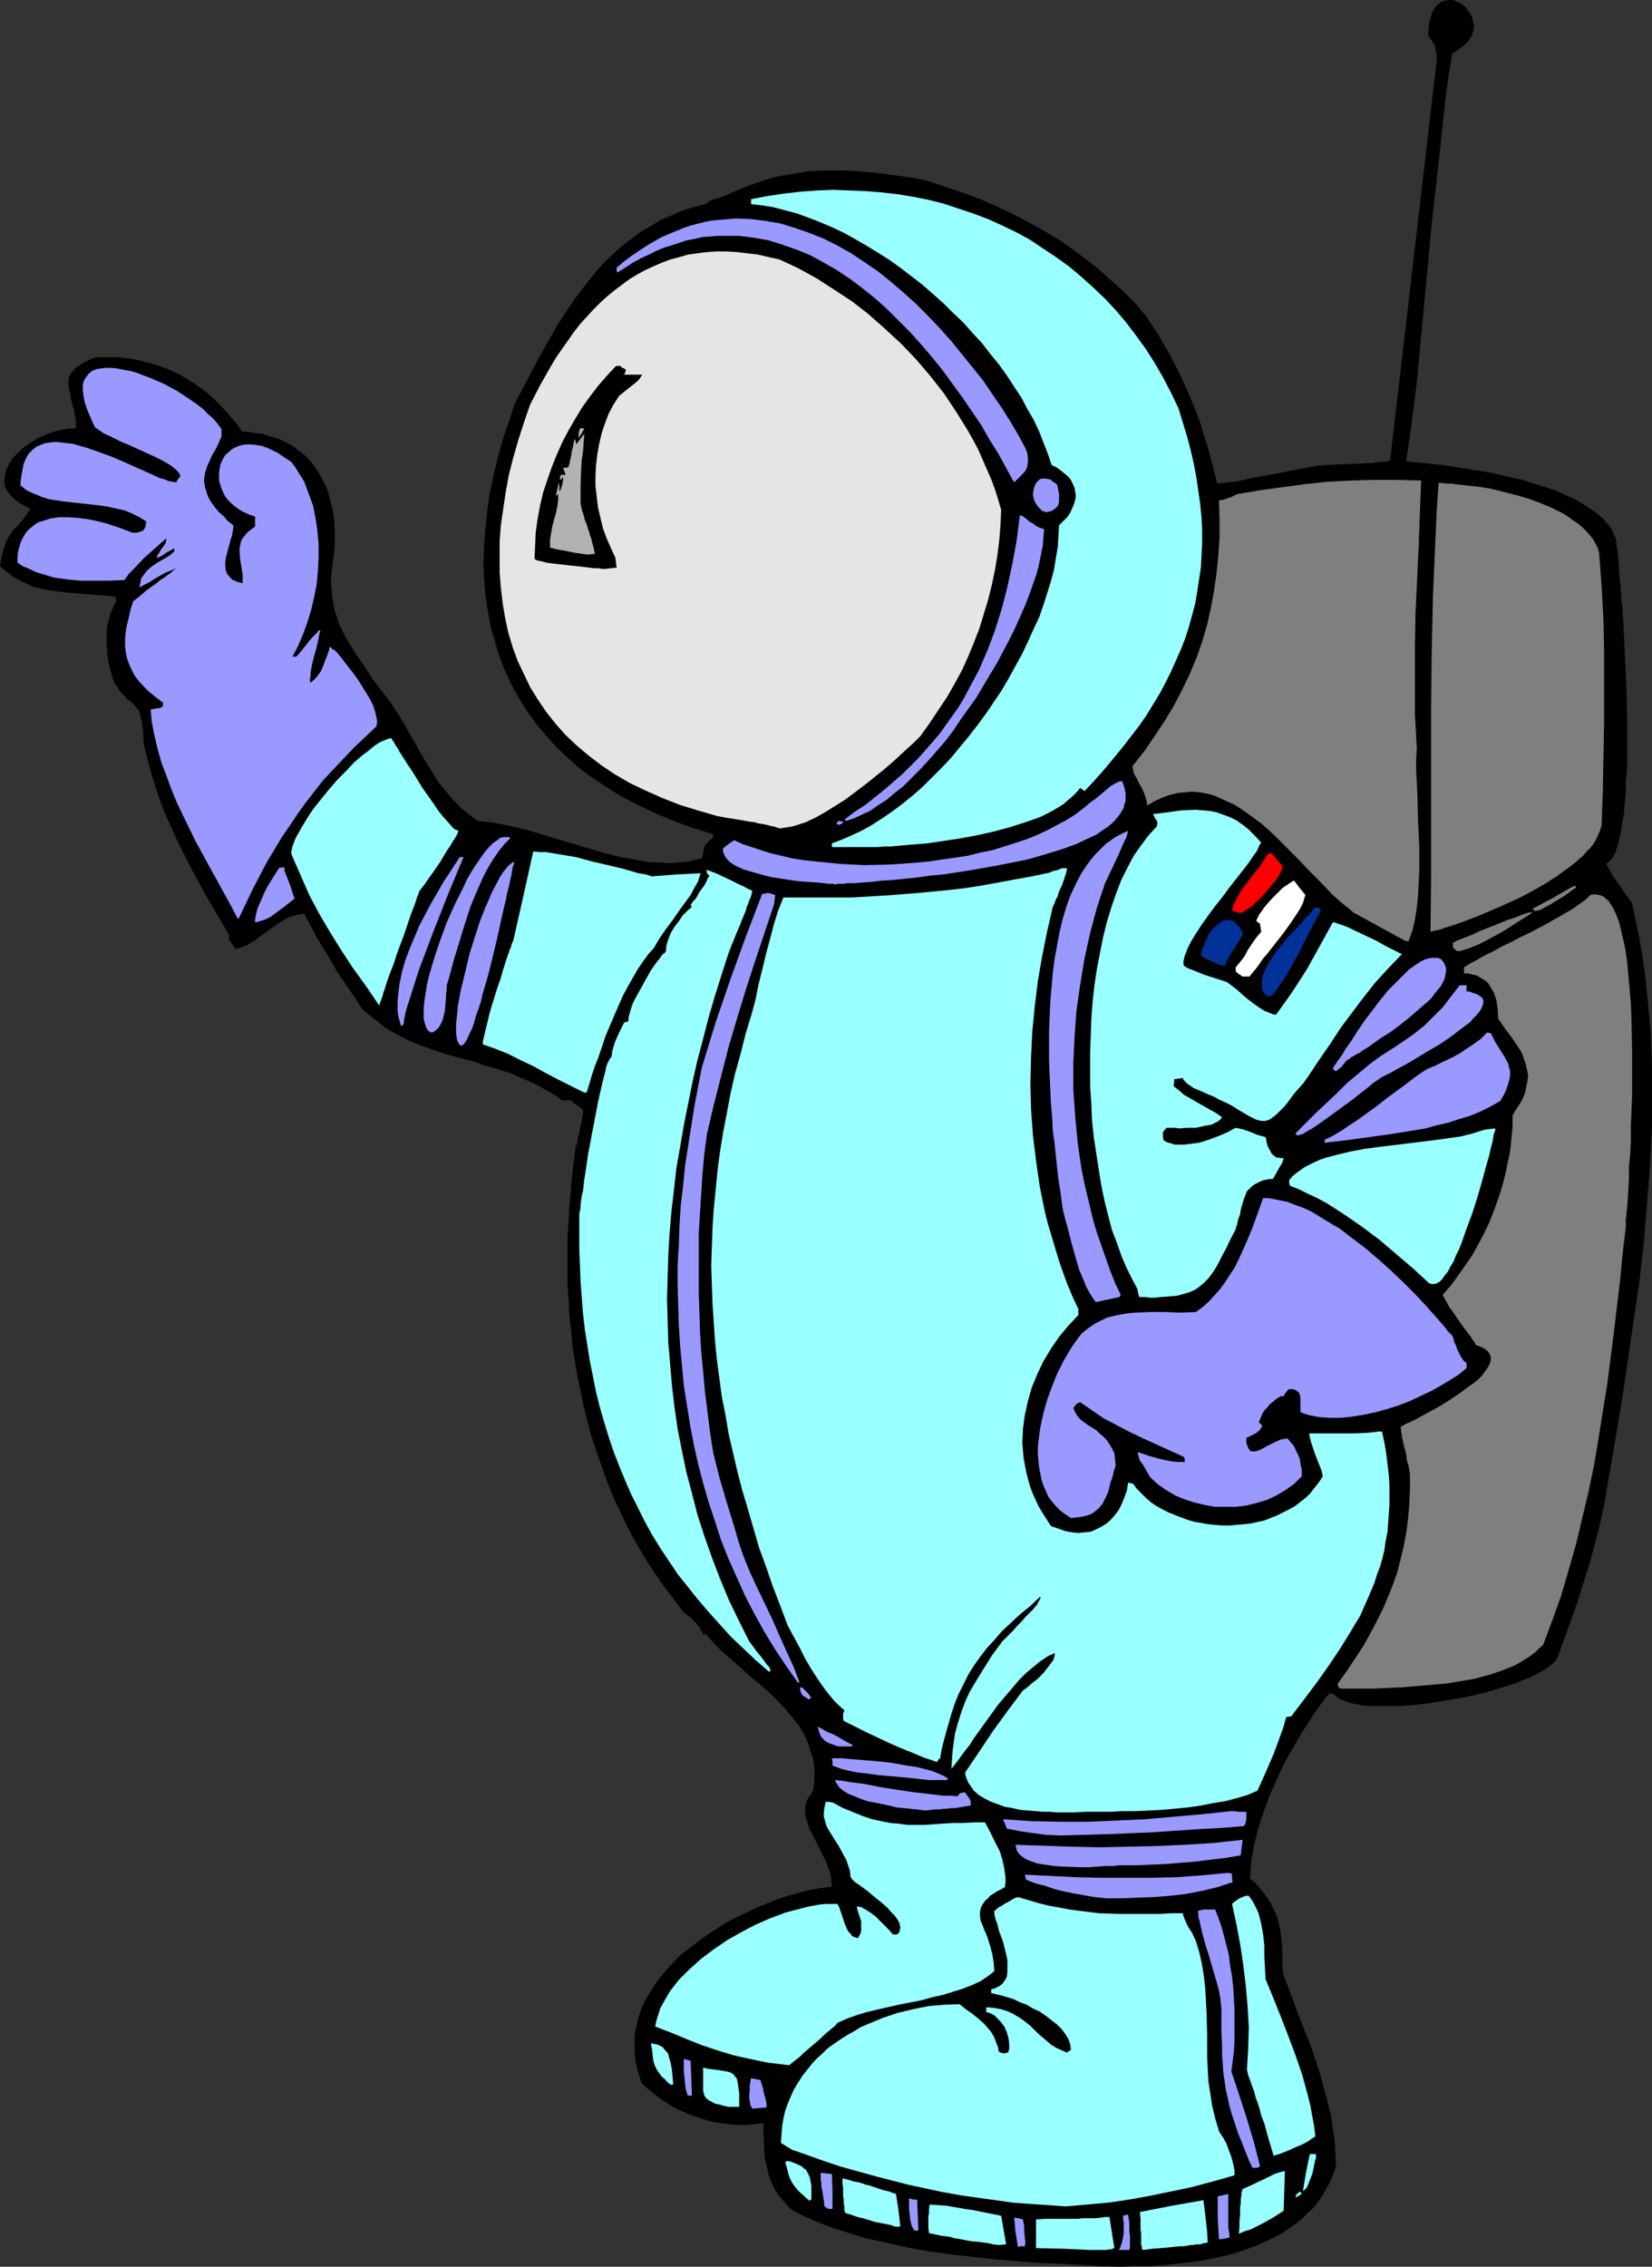
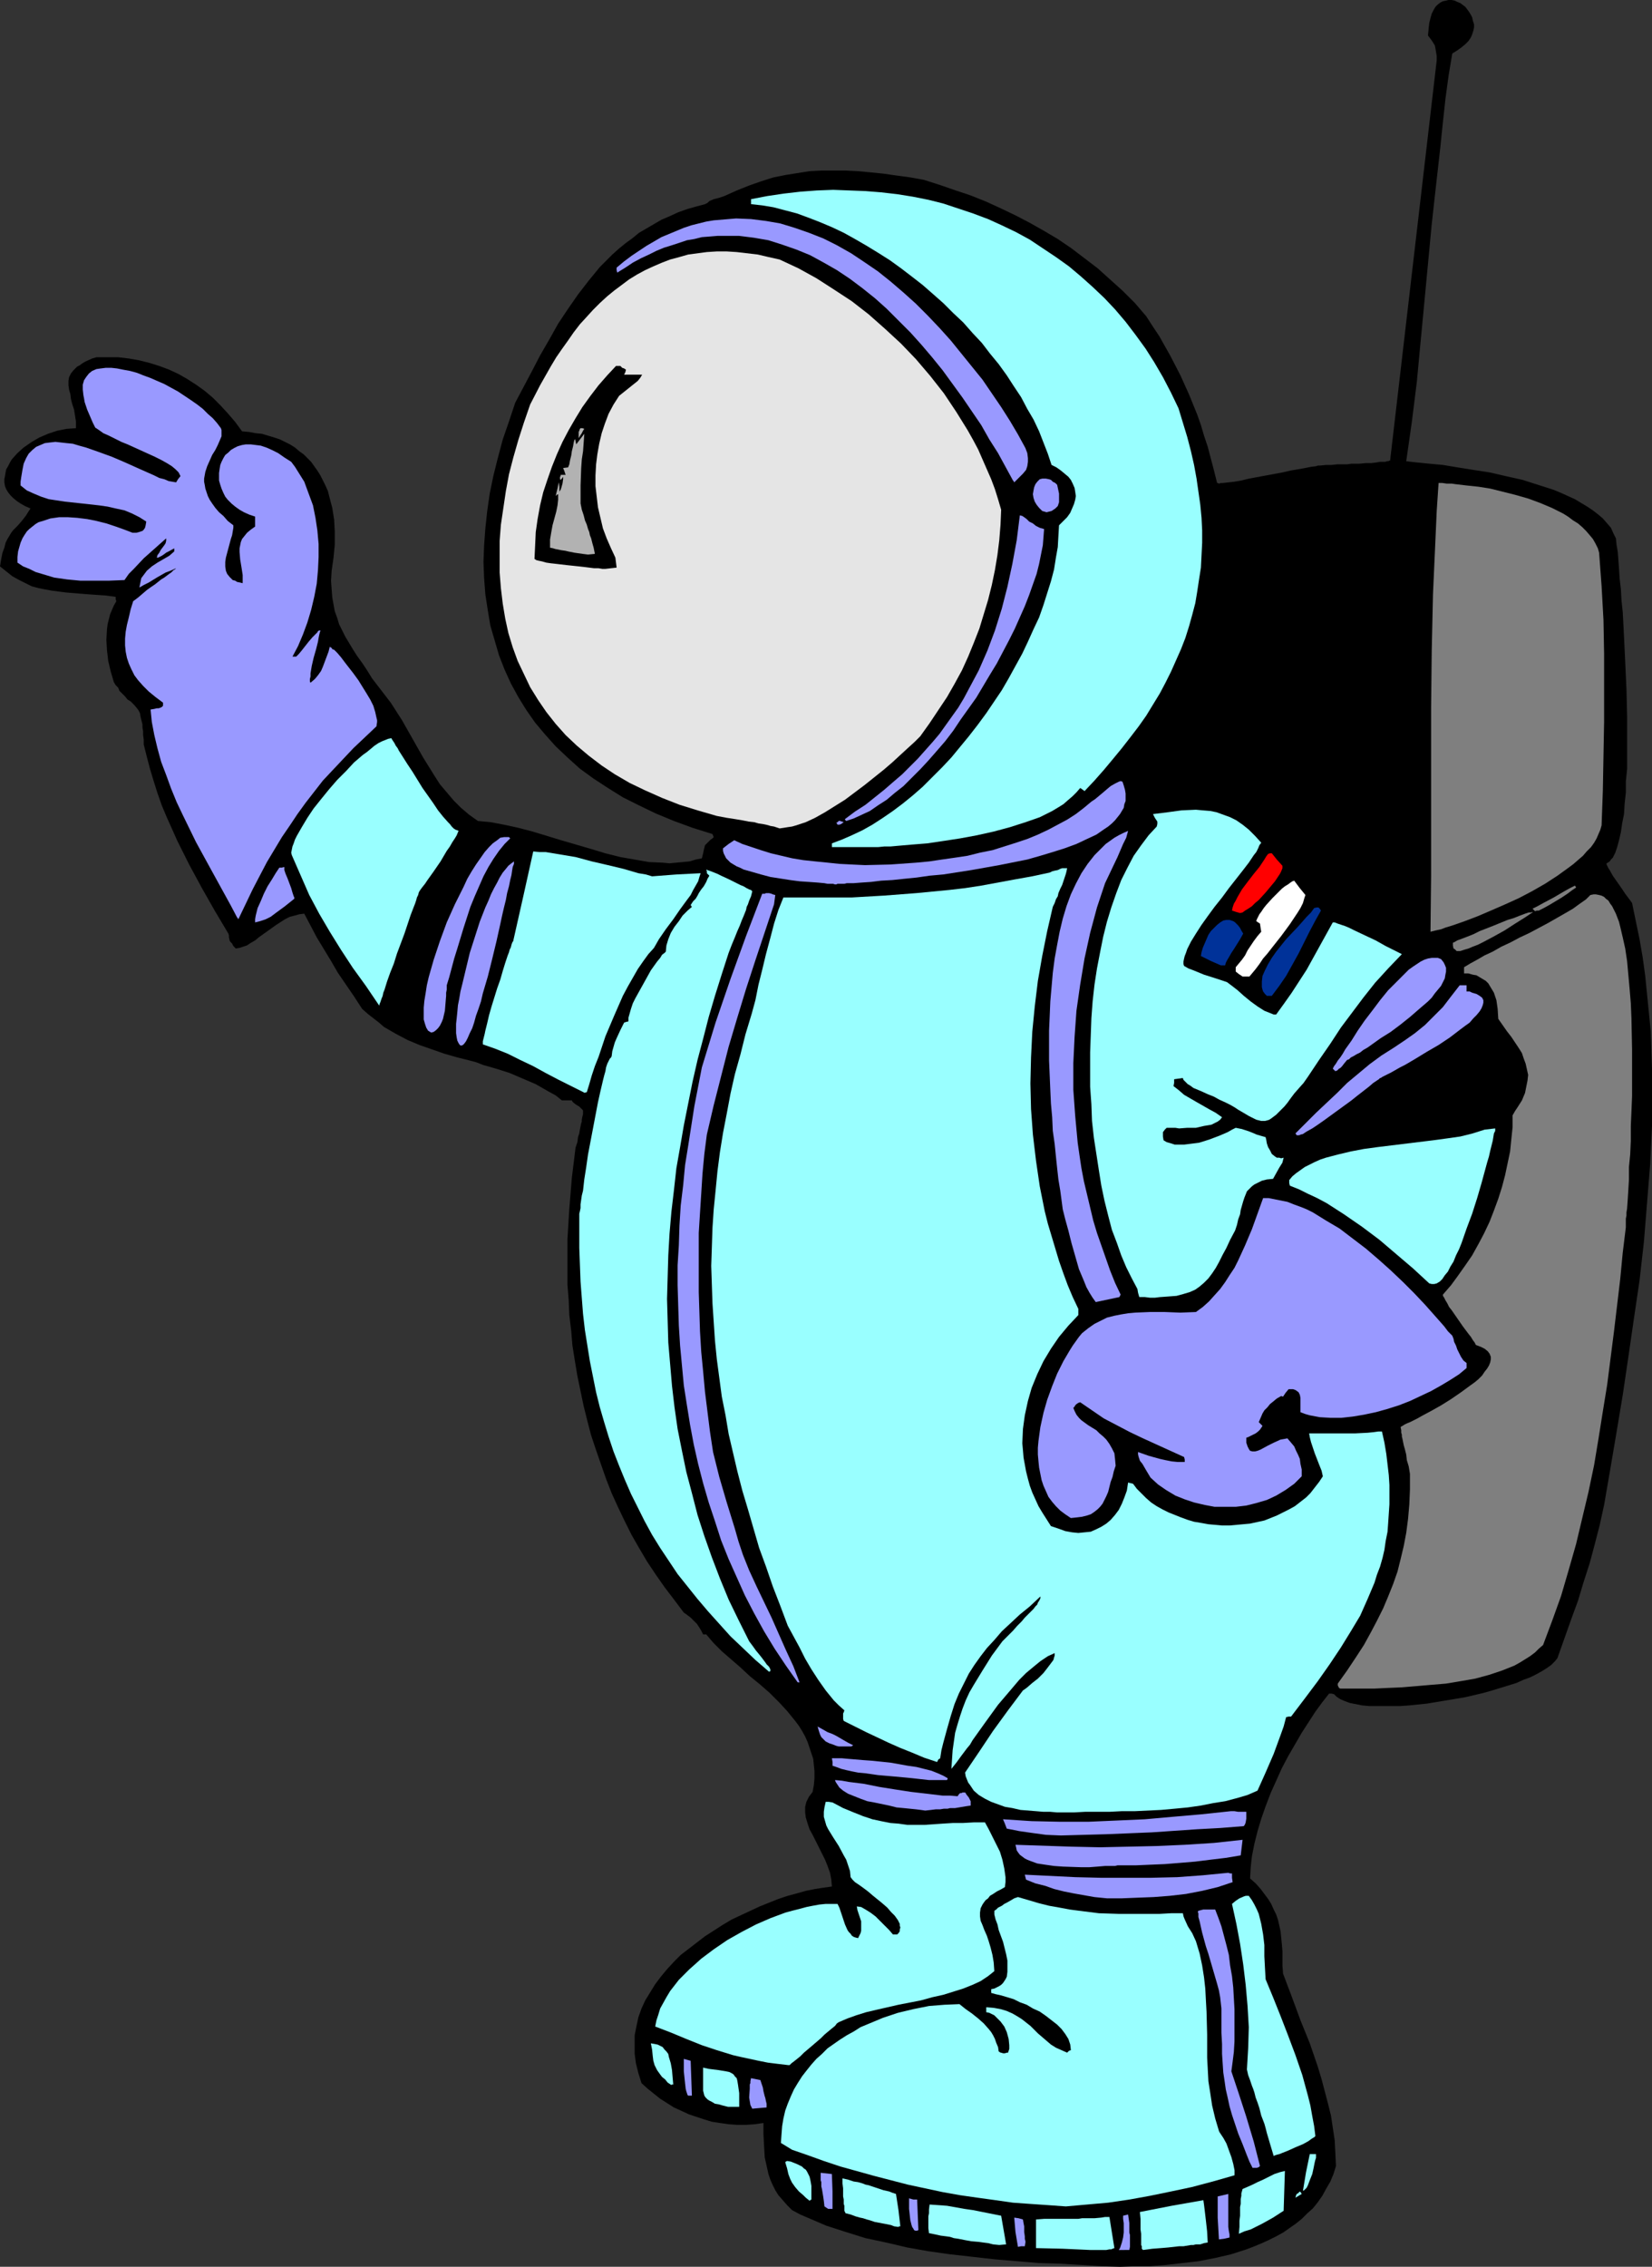
<svg xmlns="http://www.w3.org/2000/svg" xmlns:ns1="http://sodipodi.sourceforge.net/DTD/sodipodi-0.dtd" xmlns:ns2="http://www.inkscape.org/namespaces/inkscape" version="1.0" width="113.503mm" height="155.711mm" id="svg65" ns1:docname="Astronaut 48.wmf">
  <rect width="100%" height="100%" fill="#333333" stroke="none" />
  <ns1:namedview id="namedview65" pagecolor="#ffffff" bordercolor="#000000" borderopacity="0.25" ns2:showpageshadow="2" ns2:pageopacity="0.0" ns2:pagecheckerboard="0" ns2:deskcolor="#d1d1d1" ns2:document-units="mm" />
  <defs id="defs1">
    <pattern id="WMFhbasepattern" patternUnits="userSpaceOnUse" width="6" height="6" x="0" y="0" />
  </defs>
  <path style="fill:#000000;fill-opacity:1;fill-rule:evenodd;stroke:none" d="m 290.839,588.515 -5.009,-0.162 -5.17,-0.323 -5.494,-0.323 -5.494,-0.162 -5.655,-0.485 -5.817,-0.485 -5.655,-0.646 -5.817,-0.646 -5.655,-0.808 -5.494,-0.97 -5.494,-1.293 -5.332,-1.131 -5.17,-1.616 -5.009,-1.616 -2.262,-0.97 -2.262,-0.97 -2.262,-0.97 -2.1,-1.131 -1.293,-1.293 -1.131,-1.293 -1.131,-1.293 -0.808,-1.293 -0.646,-1.293 -0.646,-1.454 -0.485,-1.454 -0.323,-1.454 -0.646,-2.909 -0.162,-2.909 -0.162,-3.07 v -2.909 l -2.262,0.323 -2.262,0.162 h -2.262 l -2.262,-0.162 -2.262,-0.323 -2.1,-0.323 -2.1,-0.646 -1.939,-0.646 -1.939,-0.646 -2.1,-0.97 -1.777,-0.808 -1.777,-1.131 -1.777,-1.131 -1.616,-1.293 -1.616,-1.293 -1.616,-1.454 -0.808,-2.585 -0.646,-2.585 -0.323,-2.424 v -2.424 -2.424 l 0.485,-2.424 0.485,-2.262 0.808,-2.262 0.969,-2.101 1.293,-2.101 1.293,-2.101 1.454,-1.939 1.616,-1.939 1.777,-1.939 1.777,-1.778 2.1,-1.616 2.1,-1.616 2.1,-1.616 2.262,-1.454 2.262,-1.454 2.424,-1.454 2.424,-1.131 2.424,-1.131 2.424,-1.131 2.424,-0.97 2.424,-0.97 2.424,-0.808 2.424,-0.646 2.262,-0.646 2.424,-0.485 2.1,-0.323 2.262,-0.323 -0.162,-1.778 -0.323,-1.778 -0.646,-1.778 -0.646,-1.616 -1.616,-3.232 -0.808,-1.616 -0.808,-1.616 -0.808,-1.454 -0.485,-1.454 -0.485,-1.616 -0.162,-1.293 v -1.454 l 0.323,-1.293 0.323,-0.646 0.323,-0.646 0.485,-0.646 0.485,-0.646 0.323,-1.778 0.162,-1.778 v -1.778 l -0.162,-1.616 -0.162,-1.616 -0.485,-1.454 -0.485,-1.454 -0.485,-1.454 -0.646,-1.454 -0.808,-1.454 -0.808,-1.293 -0.969,-1.293 -2.1,-2.585 -2.1,-2.262 -2.424,-2.424 -2.585,-2.262 -2.585,-2.101 -2.424,-2.262 -2.424,-2.101 -2.424,-2.101 -2.1,-2.101 -1.939,-2.262 h -0.485 -0.323 l -0.485,-0.97 -0.485,-0.808 -0.646,-0.97 -0.808,-0.808 -0.808,-0.808 -0.646,-0.485 -0.646,-0.485 -0.485,-0.323 -2.424,-3.232 -2.585,-3.393 -2.262,-3.232 -2.262,-3.393 -2.1,-3.555 -1.939,-3.393 -1.777,-3.555 -1.777,-3.717 -1.616,-3.555 -1.454,-3.717 -1.293,-3.717 -1.293,-3.717 -1.293,-3.878 -0.969,-3.717 -0.969,-3.878 -0.808,-3.878 -0.808,-3.878 -0.646,-3.878 -0.646,-4.04 -0.323,-3.878 -0.485,-4.04 -0.162,-3.878 -0.323,-4.04 v -3.878 -7.918 l 0.485,-7.918 0.646,-7.918 0.969,-7.918 0.485,-1.454 0.162,-1.293 0.323,-0.97 0.162,-0.97 0.162,-0.808 0.162,-0.808 0.162,-0.485 v -0.485 l 0.162,-0.808 0.162,-0.646 v -0.97 l -0.485,-0.485 -0.485,-0.485 -0.808,-0.485 -0.646,-0.485 -0.323,-0.323 -0.162,-0.323 h -2.585 l -1.616,-1.293 -1.777,-0.97 -3.393,-1.939 -3.393,-1.454 -3.393,-1.454 -3.555,-1.131 -3.393,-0.97 -1.616,-0.646 -1.777,-0.485 -3.232,-0.808 -3.393,-0.97 -3.232,-1.131 -3.232,-1.131 -3.07,-1.293 -3.07,-1.616 -3.07,-1.778 -1.293,-1.131 -1.454,-1.131 -1.454,-1.131 -1.454,-1.293 -2.101,-3.232 -2.101,-3.07 -2.101,-3.07 -1.777,-3.07 -3.716,-6.14 -3.232,-6.14 -1.293,0.162 -1.131,0.323 -1.293,0.323 -1.293,0.646 -2.262,1.454 -2.262,1.616 -2.262,1.616 -0.969,0.808 -1.131,0.646 -0.969,0.646 -0.969,0.323 -0.969,0.323 -0.969,0.162 -0.646,-0.646 -0.323,-0.646 -0.485,-0.485 -0.162,-0.323 -0.162,-0.808 v -0.485 l -0.162,-0.485 -3.555,-5.979 -3.393,-5.979 -3.232,-5.979 -3.07,-6.14 -2.747,-6.14 -1.293,-3.07 -1.131,-3.232 -0.969,-3.07 -0.969,-3.232 -0.808,-3.07 -0.808,-3.232 v -1.293 l -0.162,-1.131 v -0.97 l -0.162,-0.97 v -0.808 l -0.162,-0.646 -0.323,-1.293 -0.162,-0.97 -0.323,-0.646 -0.323,-0.485 -0.808,-0.97 -0.485,-0.485 -0.485,-0.485 -0.808,-0.485 -0.646,-0.808 -0.969,-0.97 -0.485,-0.485 -0.323,-0.808 -0.646,-0.646 -0.485,-0.808 -0.808,-2.747 -0.646,-2.747 -0.323,-2.747 -0.162,-2.747 0.162,-2.747 0.162,-1.293 0.323,-1.293 0.323,-1.293 0.485,-1.131 0.485,-1.131 0.646,-1.131 -0.162,-0.485 v -0.646 l -2.424,-0.323 -2.262,-0.162 -2.262,-0.162 -2.101,-0.162 -3.878,-0.323 -3.716,-0.485 -1.777,-0.323 -1.616,-0.323 L 8.24,152.219 6.625,151.411 5.009,150.603 3.232,149.633 1.616,148.341 0,147.048 l 0.323,-1.939 0.323,-1.616 0.485,-1.293 0.323,-1.293 0.485,-0.97 0.485,-0.808 0.485,-0.808 0.485,-0.646 1.131,-1.131 1.131,-1.293 1.131,-1.454 0.485,-0.808 0.646,-0.97 L 6.463,131.374 5.332,130.727 4.363,130.081 3.393,129.273 2.747,128.627 2.101,127.819 1.616,127.011 1.293,126.203 1.131,125.233 v -0.808 l 0.162,-0.808 0.162,-0.97 0.162,-0.808 0.485,-0.808 0.485,-0.97 0.485,-0.808 1.454,-1.616 1.616,-1.454 2.101,-1.454 1.939,-1.131 2.262,-0.97 2.424,-0.808 2.424,-0.485 2.424,-0.162 v -1.778 l -0.485,-3.07 -0.485,-1.454 -0.323,-1.293 -0.162,-1.293 -0.323,-1.131 -0.162,-1.131 v -1.131 l 0.162,-0.97 0.485,-0.97 0.646,-0.808 0.969,-0.97 0.646,-0.323 0.646,-0.485 0.808,-0.485 1.777,-0.808 1.131,-0.323 h 2.908 2.747 l 2.747,0.323 2.747,0.485 2.585,0.646 2.585,0.808 2.585,0.97 2.424,1.131 2.262,1.293 2.262,1.454 2.262,1.616 2.101,1.778 1.939,1.939 1.939,2.101 1.939,2.262 1.777,2.424 1.777,0.162 1.777,0.323 1.616,0.162 1.616,0.485 1.616,0.485 1.454,0.485 1.293,0.646 1.293,0.646 1.293,0.808 1.131,0.97 1.131,0.808 0.969,0.97 0.969,0.97 0.808,1.131 0.808,1.131 0.808,1.293 0.646,1.293 0.646,1.293 0.646,1.454 0.323,1.293 0.808,3.07 0.485,3.07 0.162,3.07 v 3.393 l -0.323,3.393 -0.485,3.393 -0.162,2.585 0.162,2.262 0.162,2.101 0.323,1.778 0.323,1.778 0.646,1.778 0.485,1.616 0.808,1.616 0.808,1.616 0.969,1.616 0.969,1.616 1.131,1.778 1.293,1.778 1.293,1.939 1.293,2.101 1.616,2.101 1.616,2.101 1.616,2.101 1.454,2.262 1.454,2.262 2.747,4.848 2.747,4.848 2.908,4.686 1.454,2.262 1.777,2.101 1.777,2.101 1.939,1.939 2.1,1.778 2.262,1.616 3.393,0.323 3.393,0.646 3.716,0.808 3.716,0.97 7.433,2.262 7.756,2.262 3.716,1.131 3.878,0.97 3.716,0.646 3.716,0.646 3.555,0.162 1.777,0.162 3.393,-0.323 1.777,-0.162 1.616,-0.485 1.616,-0.323 0.162,-0.646 0.162,-0.646 0.162,-0.808 0.162,-0.646 0.162,-0.646 0.323,-0.323 0.485,-0.485 0.646,-0.646 0.485,-0.323 0.323,-0.323 -0.323,-0.808 -5.17,-1.616 -4.847,-1.778 -4.686,-1.939 -4.363,-2.101 -4.201,-2.101 -3.878,-2.424 -3.716,-2.424 -3.555,-2.585 -3.232,-2.909 -3.07,-2.909 -2.747,-3.07 -2.585,-3.07 -2.262,-3.232 -2.1,-3.393 -1.939,-3.555 -1.616,-3.555 -1.454,-3.717 -1.131,-3.878 -1.131,-3.878 -0.646,-3.878 -0.646,-4.201 -0.323,-4.201 -0.162,-4.201 0.162,-4.363 0.323,-4.363 0.485,-4.525 0.646,-4.525 0.969,-4.686 1.131,-4.525 1.293,-4.848 1.616,-4.686 1.616,-4.848 4.363,-8.241 2.1,-4.04 2.424,-4.201 2.262,-4.04 2.585,-3.878 2.585,-3.717 2.747,-3.555 2.908,-3.555 3.232,-3.232 1.616,-1.454 1.777,-1.454 1.777,-1.293 1.777,-1.454 1.939,-1.131 1.939,-1.131 1.939,-1.131 2.262,-0.97 2.1,-0.97 2.262,-0.808 2.262,-0.646 2.424,-0.646 0.646,-0.323 0.485,-0.485 1.131,-0.485 1.293,-0.323 1.454,-0.485 3.232,-1.454 3.232,-1.293 3.232,-1.131 3.07,-0.97 3.232,-0.646 3.07,-0.485 3.07,-0.485 3.07,-0.162 h 3.232 3.07 l 3.232,0.162 3.393,0.323 3.232,0.323 3.393,0.485 3.555,0.485 3.555,0.646 4.039,1.293 4.201,1.454 3.878,1.293 4.039,1.616 3.878,1.778 3.716,1.778 3.716,1.939 3.716,2.101 3.555,2.101 3.555,2.424 3.393,2.585 3.393,2.585 3.232,2.909 3.232,2.909 3.232,3.232 2.908,3.393 1.777,2.747 1.616,2.424 1.454,2.585 1.454,2.585 2.585,5.009 2.262,5.009 2.1,5.171 0.969,2.747 0.808,2.747 0.969,2.909 0.808,3.07 0.808,3.07 0.808,3.232 h 0.162 l 0.323,0.162 0.485,-0.162 h 0.485 l 1.454,-0.162 1.454,-0.162 1.939,-0.323 1.939,-0.485 4.363,-0.808 4.363,-0.808 2.1,-0.485 1.939,-0.323 1.777,-0.323 1.616,-0.323 1.293,-0.162 0.485,-0.162 h 0.485 l 1.616,-0.162 h 1.454 l 1.454,-0.162 h 2.585 l 1.131,-0.162 h 2.1 l 1.616,-0.162 h 1.454 l 1.293,-0.162 0.969,-0.162 h 0.646 0.646 l 0.485,-0.162 h 0.323 l 0.323,-0.162 h 0.162 L 373.081,15.674 v -1.131 l -0.162,-0.97 -0.162,-0.97 -0.162,-0.808 -0.808,-1.293 -0.969,-1.293 0.162,-1.778 0.162,-1.454 0.323,-1.293 0.323,-1.131 0.485,-0.97 0.485,-0.808 0.646,-0.646 0.646,-0.485 0.646,-0.323 0.808,-0.162 L 376.151,0 h 0.808 l 0.808,0.162 0.646,0.323 0.808,0.323 0.646,0.485 0.646,0.485 0.485,0.646 0.485,0.646 0.485,0.808 0.323,0.646 0.162,0.808 0.323,0.97 v 0.808 l -0.162,0.808 -0.323,0.97 -0.323,0.808 -0.646,0.97 -0.808,0.808 -0.969,0.808 -1.131,0.808 -1.293,0.808 -0.969,5.817 -0.808,5.979 -0.646,5.979 -0.323,3.07 -0.323,3.232 -1.131,10.019 -1.131,10.18 -1.939,20.522 -0.969,10.18 -0.969,10.342 -1.293,10.342 -1.454,10.18 1.293,0.162 1.454,0.162 1.616,0.162 1.616,0.162 1.777,0.162 1.777,0.162 3.878,0.646 4.039,0.646 4.201,0.646 4.201,0.97 4.363,0.97 4.039,1.293 4.039,1.293 1.939,0.808 1.777,0.808 1.777,0.808 1.616,0.97 1.616,0.97 1.454,0.97 1.454,1.131 1.131,0.97 1.131,1.293 0.969,1.131 0.646,1.454 0.646,1.293 0.162,1.616 0.323,1.939 0.162,2.101 0.162,2.262 0.162,2.585 0.323,2.747 0.162,2.909 0.323,3.07 0.162,3.07 0.162,3.232 0.323,6.787 0.323,7.11 0.162,6.948 v 6.787 3.393 3.232 l -0.323,3.232 v 2.909 l -0.323,2.909 -0.162,2.747 -0.485,2.424 -0.323,2.262 -0.485,2.101 -0.485,1.778 -0.485,1.454 -0.646,1.293 -0.485,0.485 -0.323,0.485 -0.485,0.323 -0.323,0.162 v 0.323 l 0.162,0.323 0.323,0.646 0.323,0.485 0.808,1.454 1.131,1.616 1.131,1.616 0.969,1.454 0.969,1.293 0.485,0.646 0.323,0.485 0.969,4.686 0.969,4.686 0.808,4.686 0.646,4.686 0.485,4.848 0.485,4.848 0.485,4.848 0.162,4.848 0.162,5.009 v 4.848 5.009 4.848 l -0.485,10.019 -0.808,10.019 -0.808,10.019 -1.131,10.019 -1.454,9.857 -1.454,10.019 -1.454,9.857 -1.616,9.695 -1.616,9.534 -1.616,9.372 -1.131,5.171 -1.293,5.009 -1.293,4.848 -1.616,5.009 -1.454,4.848 -1.777,4.848 -1.777,5.009 -1.777,5.009 -0.646,0.808 -0.969,0.97 -1.131,0.808 -1.293,0.808 -1.454,0.808 -1.616,0.808 -1.777,0.646 -1.777,0.808 -2.1,0.646 -2.1,0.646 -2.1,0.646 -2.262,0.646 -4.847,1.131 -4.847,0.808 -4.847,0.808 -4.686,0.485 -2.262,0.162 h -2.262 -4.039 -1.939 l -1.777,-0.162 -1.616,-0.323 -1.616,-0.323 -1.293,-0.485 -1.131,-0.485 -0.969,-0.646 -0.646,-0.646 -0.646,-0.162 h -0.646 l -1.777,2.262 -1.777,2.424 -1.777,2.747 -1.777,2.747 -1.777,3.07 -1.777,3.07 -1.616,3.07 -1.454,3.232 -1.454,3.232 -1.293,3.393 -1.131,3.232 -0.969,3.232 -0.808,3.232 -0.646,3.232 -0.323,2.909 -0.162,2.909 1.454,1.293 1.293,1.454 0.969,1.293 0.969,1.293 0.808,1.293 0.646,1.454 0.646,1.293 0.485,1.454 0.323,1.454 0.323,1.454 0.162,1.616 0.162,1.616 0.162,1.939 v 1.778 1.939 l 0.162,2.101 2.262,5.979 2.262,6.14 2.424,5.979 2.1,6.14 0.969,3.232 0.808,3.07 0.808,3.07 0.808,3.232 0.485,3.232 0.485,3.232 0.162,3.232 0.162,3.393 -0.646,2.101 -0.808,1.939 -1.131,1.939 -0.969,1.778 -1.131,1.616 -1.293,1.616 -1.454,1.293 -1.454,1.454 -1.616,1.293 -1.616,1.131 -1.616,1.131 -1.777,0.97 -1.939,0.97 -1.777,0.808 -1.939,0.808 -2.1,0.808 -4.039,1.293 -4.201,0.97 -4.201,0.808 -4.201,0.485 -4.201,0.485 -4.201,0.323 h -3.878 z" id="path1" />
  <path style="fill:#99ffff;fill-opacity:1;fill-rule:evenodd;stroke:none" d="m 283.083,584.152 -7.109,-0.323 -6.948,-0.162 v -7.433 l 2.1,-0.162 h 3.716 1.616 1.293 1.131 1.131 l 0.969,-0.162 h 1.616 1.616 l 1.777,-0.162 0.969,-0.162 h 1.131 l 0.646,4.04 0.646,4.04 -0.485,0.162 -0.323,0.162 h -0.485 l -0.808,0.162 z" id="path2" />
  <path style="fill:#9999ff;fill-opacity:1;fill-rule:evenodd;stroke:none" d="m 290.515,584.152 0.323,-0.485 0.162,-0.485 0.323,-0.97 0.323,-1.293 0.162,-1.293 v -1.293 -1.131 l -0.162,-1.131 v -0.808 l 0.646,-0.162 0.646,-0.162 0.162,1.131 0.162,1.131 v 0.97 0.808 0.646 l 0.162,0.646 v 0.97 1.454 0.646 l -0.162,0.808 z" id="path3" />
  <path style="fill:#99ffff;fill-opacity:1;fill-rule:evenodd;stroke:none" d="m 296.817,584.152 -0.162,-0.162 -0.162,-0.162 v -0.323 -0.323 l -0.162,-0.323 v -0.646 -0.646 -0.808 -0.808 l -0.162,-1.131 v -1.293 -1.454 l -0.162,-1.778 8.24,-1.616 8.24,-1.454 0.162,1.131 0.162,1.293 0.323,2.747 0.323,2.909 0.162,2.909 -0.969,0.162 -0.969,0.323 H 310.551 l -0.646,0.162 h -0.646 l -0.969,0.162 -0.969,0.162 h -1.131 l -1.454,0.162 -1.454,0.162 -1.939,0.162 -2.1,0.162 z" id="path4" />
  <path style="fill:#9999ff;fill-opacity:1;fill-rule:evenodd;stroke:none" d="m 264.34,583.344 -0.646,-3.878 -0.323,-3.717 1.131,0.162 1.131,0.323 0.162,0.97 0.162,0.808 v 0.808 0.646 l 0.162,1.131 v 0.646 l 0.162,0.646 v 0.323 l -0.162,0.97 h -0.969 z" id="path5" />
  <path style="fill:#99ffff;fill-opacity:1;fill-rule:evenodd;stroke:none" d="m 259.493,582.859 -1.616,-0.162 -1.293,-0.323 -1.293,-0.162 -1.131,-0.162 -1.939,-0.162 -1.777,-0.323 -1.616,-0.323 -1.131,-0.162 -0.969,-0.323 -1.131,-0.162 -1.293,-0.162 -1.454,-0.323 -1.616,-0.323 -0.162,-1.293 v -0.808 -1.616 -0.646 l 0.162,-0.808 v -0.97 l 0.162,-1.293 2.262,0.162 2.262,0.162 4.524,0.808 2.262,0.323 2.424,0.485 4.847,0.97 0.646,3.717 0.646,3.717 z" id="path6" />
  <path style="fill:#9999ff;fill-opacity:1;fill-rule:evenodd;stroke:none" d="m 316.529,581.405 -0.323,-5.656 v -5.494 l 2.747,-0.646 v 1.131 1.939 0.808 2.424 2.262 l 0.162,1.131 0.162,0.808 v 0.808 l -1.454,0.323 z" id="path7" />
  <path style="fill:#99ffff;fill-opacity:1;fill-rule:evenodd;stroke:none" d="m 321.7,579.951 0.162,-1.778 v -1.616 l 0.162,-1.293 v -1.131 -1.131 l 0.162,-0.808 v -0.646 -0.646 l 0.162,-0.808 v -0.646 l 0.323,-1.131 1.131,-0.485 1.454,-0.646 1.293,-0.646 1.454,-0.646 2.908,-1.454 1.454,-0.485 1.293,-0.323 -0.162,5.171 -0.162,5.171 -2.747,1.778 -2.908,1.616 -2.908,1.454 -1.616,0.485 z" id="path8" />
  <path style="fill:#9999ff;fill-opacity:1;fill-rule:evenodd;stroke:none" d="m 237.68,579.143 -0.323,-0.162 -0.162,-0.323 -0.323,-0.485 -0.162,-0.485 -0.323,-1.293 -0.162,-1.454 -0.162,-1.454 v -1.293 -1.454 l 1.131,0.323 h 0.969 l 0.162,4.04 0.162,3.878 -0.323,0.162 h -0.162 -0.162 z" id="path9" />
  <path style="fill:#99ffff;fill-opacity:1;fill-rule:evenodd;stroke:none" d="m 233.317,578.173 -1.131,-0.162 -0.808,-0.323 -1.616,-0.323 -2.585,-0.485 -1.454,-0.485 -0.646,-0.162 -0.969,-0.323 -0.808,-0.162 -1.131,-0.323 -1.293,-0.485 -1.293,-0.323 -0.323,-0.646 v -0.485 -0.808 l -0.162,-0.485 v -0.485 -0.646 l -0.162,-0.808 v -0.97 -1.131 l -0.162,-1.293 v -1.293 l 1.454,0.323 1.454,0.485 1.131,0.162 1.131,0.323 0.808,0.323 0.808,0.162 1.454,0.485 2.424,0.808 1.454,0.323 0.808,0.323 0.969,0.323 0.646,4.201 0.485,4.201 h -0.323 z" id="path10" />
  <path style="fill:#9999ff;fill-opacity:1;fill-rule:evenodd;stroke:none" d="m 215.059,573.487 -0.485,-0.323 -0.485,-0.323 -0.162,-1.454 -0.162,-1.131 -0.162,-0.97 -0.162,-0.97 -0.162,-0.646 v -0.646 -0.485 l -0.162,-0.485 v -0.808 -0.323 -0.808 l 2.908,0.323 0.162,4.525 v 4.525 z" id="path11" />
  <path style="fill:#99ffff;fill-opacity:1;fill-rule:evenodd;stroke:none" d="m 276.781,572.841 -4.524,-0.323 -4.686,-0.323 -4.524,-0.323 -4.524,-0.646 -4.686,-0.646 -4.524,-0.646 -4.524,-0.808 -4.524,-0.97 -4.524,-0.97 -4.363,-1.131 -4.363,-1.131 -8.725,-2.424 -4.363,-1.454 -4.039,-1.454 -4.201,-1.454 -2.908,-1.778 0.162,-2.262 0.162,-2.101 0.323,-1.939 0.485,-2.101 0.646,-1.778 0.808,-1.939 0.808,-1.778 0.969,-1.616 1.131,-1.778 1.131,-1.454 1.293,-1.616 1.293,-1.454 1.454,-1.293 1.454,-1.454 1.616,-1.131 1.616,-1.131 1.777,-1.131 1.777,-0.97 1.777,-1.131 1.939,-0.808 3.878,-1.616 3.878,-1.293 4.039,-0.97 4.039,-0.808 4.039,-0.323 3.878,-0.162 1.616,1.293 1.616,1.131 1.616,1.293 1.454,1.293 1.293,1.454 0.646,0.808 0.485,0.808 0.485,0.97 0.323,0.97 0.485,1.131 0.162,1.131 0.485,0.323 h 0.162 l 0.485,0.162 h 0.485 l 0.485,-0.162 h 0.323 l 0.323,-0.97 v -0.97 l -0.162,-1.616 -0.485,-1.778 -0.646,-1.454 -0.969,-1.293 -1.131,-1.131 -0.485,-0.485 -0.646,-0.323 -0.646,-0.323 -0.808,-0.162 v -1.293 l 1.939,0.162 1.777,0.323 1.616,0.485 1.454,0.646 1.131,0.646 1.293,0.808 2.262,1.778 1.939,1.939 2.262,1.939 1.131,0.97 1.293,0.808 1.454,0.646 1.454,0.646 0.485,-0.485 0.485,-0.162 -0.162,-1.454 -0.485,-1.454 -0.808,-1.293 -0.969,-1.293 -1.131,-1.131 -1.454,-1.131 -1.454,-1.131 -1.616,-1.131 -1.777,-0.808 -1.616,-0.97 -1.777,-0.646 -1.616,-0.808 -1.616,-0.485 -1.616,-0.485 -1.454,-0.323 -1.131,-0.323 v -0.97 l 0.808,-0.162 0.646,-0.323 0.646,-0.323 0.485,-0.323 0.485,-0.485 0.323,-0.485 0.323,-0.485 0.323,-0.646 0.162,-1.293 v -1.454 -1.454 l -0.323,-1.616 -0.808,-3.232 -1.131,-3.07 -0.323,-1.454 -0.485,-1.293 -0.323,-1.293 v -0.97 l 0.485,-0.323 0.485,-0.485 0.969,-0.485 0.646,-0.485 0.646,-0.323 1.131,-0.646 0.808,-0.485 0.969,-0.323 2.747,0.808 2.747,0.808 2.585,0.646 2.747,0.485 2.585,0.485 2.424,0.323 5.17,0.646 5.009,0.162 h 5.332 2.747 2.747 l 2.908,-0.162 h 3.07 l 0.162,0.808 0.323,0.808 0.808,1.778 1.131,1.778 0.969,2.101 0.969,3.232 0.646,3.07 0.485,3.07 0.323,2.909 0.162,3.07 0.162,2.909 0.162,5.979 v 5.979 l 0.162,3.07 0.162,3.07 0.485,3.07 0.485,3.232 0.808,3.393 0.969,3.232 0.162,0.323 0.323,0.485 0.323,0.485 0.323,0.485 0.808,1.454 0.646,1.778 0.646,1.778 0.485,1.778 0.323,1.616 v 0.646 0.646 l -5.655,1.616 -5.494,1.454 -5.332,1.131 -5.494,1.131 -5.332,0.97 -5.494,0.808 -5.494,0.485 z" id="path12" />
  <path style="fill:#99ffff;fill-opacity:1;fill-rule:evenodd;stroke:none" d="m 210.05,571.225 -0.808,-0.646 -0.646,-0.646 -1.131,-0.97 -0.969,-1.131 -0.808,-1.131 -0.485,-0.97 -0.485,-1.293 -0.323,-1.454 -0.485,-1.616 0.162,-0.162 0.323,-0.162 0.969,0.162 0.808,0.323 0.808,0.323 0.646,0.323 0.646,0.323 0.485,0.485 0.485,0.323 0.323,0.485 0.323,0.646 0.323,0.646 0.162,0.646 0.162,0.808 0.162,0.97 v 1.131 1.131 1.293 l -0.323,0.162 -0.162,0.162 v 0 z" id="path13" />
  <path style="fill:#99ffff;fill-opacity:1;fill-rule:evenodd;stroke:none" d="m 336.403,570.578 0.162,-0.646 0.162,-0.323 0.323,-0.162 0.485,-0.485 0.323,0.323 0.162,0.323 z" id="path14" />
  <path style="fill:#99ffff;fill-opacity:1;fill-rule:evenodd;stroke:none" d="m 338.342,568.801 0.808,-4.848 0.969,-4.686 h 1.616 v 0.485 0.485 l -0.162,0.485 -0.162,0.646 -0.323,1.616 -0.323,1.454 -0.646,1.616 -0.485,1.293 -0.323,0.646 -0.323,0.323 -0.323,0.323 z" id="path15" />
  <path style="fill:#9999ff;fill-opacity:1;fill-rule:evenodd;stroke:none" d="m 325.255,562.822 -0.808,-1.616 -0.646,-1.616 -1.131,-2.909 -1.131,-2.747 -0.808,-2.424 -0.808,-2.424 -0.646,-2.262 -0.485,-2.262 -0.485,-2.101 -0.323,-2.262 -0.323,-2.101 -0.162,-2.424 -0.162,-2.424 v -2.585 l -0.162,-2.909 v -6.302 l -0.162,-1.454 -0.162,-1.454 -0.323,-1.778 -0.485,-1.778 -1.131,-3.878 -1.131,-3.878 -0.646,-1.939 -0.485,-1.778 -0.485,-1.778 -0.323,-1.454 -0.323,-1.454 -0.323,-1.131 v -0.97 l -0.162,-0.323 0.162,-0.323 0.646,-0.162 0.646,-0.162 h 0.969 0.808 0.485 0.808 l 0.808,2.101 0.808,2.262 0.646,2.424 0.646,2.424 0.646,2.585 0.323,2.747 0.485,2.747 0.323,2.909 0.323,5.656 v 2.909 2.747 2.747 l -0.162,2.747 -0.323,2.585 -0.323,2.424 0.969,2.909 0.969,2.909 1.939,5.979 1.939,6.464 1.616,6.302 -0.323,0.323 -0.485,0.162 h -0.323 z" id="path16" />
  <path style="fill:#99ffff;fill-opacity:1;fill-rule:evenodd;stroke:none" d="m 330.748,559.752 -0.485,-1.616 -0.485,-1.616 -0.808,-2.747 -0.323,-1.293 -0.323,-1.131 -0.808,-2.101 -0.485,-1.939 -0.485,-1.454 -0.485,-1.293 -0.323,-1.293 -0.323,-0.97 -0.323,-0.808 -0.485,-1.454 -0.485,-1.293 -0.323,-1.454 0.162,-2.747 0.162,-2.747 0.162,-5.494 -0.323,-5.494 -0.485,-5.494 -0.646,-5.333 -0.808,-5.333 -0.969,-5.171 -1.131,-5.171 0.969,-0.808 0.969,-0.646 1.131,-0.485 0.485,-0.162 h 0.808 l 0.808,1.131 0.646,1.131 0.646,1.293 0.485,1.131 0.323,1.293 0.323,1.293 0.485,2.747 0.323,2.747 v 2.909 l 0.162,3.07 0.162,2.909 1.939,4.686 1.939,4.848 1.939,5.009 1.939,5.171 1.777,5.171 1.454,5.332 0.646,2.585 0.485,2.747 0.485,2.585 0.323,2.585 -0.323,0.323 -0.323,0.162 -0.485,0.323 -0.646,0.485 -1.454,0.808 -1.939,0.808 -1.777,0.808 -1.616,0.646 -0.808,0.323 -0.646,0.162 -0.485,0.162 z" id="path17" />
  <path style="fill:#9999ff;fill-opacity:1;fill-rule:evenodd;stroke:none" d="m 195.347,547.471 -0.485,-0.97 -0.162,-0.97 -0.162,-0.97 0.162,-2.262 v -1.131 l 0.162,-0.323 v -0.485 l 0.162,-0.808 2.424,0.485 0.323,0.97 0.323,0.97 0.162,0.97 0.162,0.646 0.162,0.646 0.162,0.485 0.162,0.808 0.162,0.646 v 0.323 0.646 l -1.939,0.162 z" id="path18" />
  <path style="fill:#99ffff;fill-opacity:1;fill-rule:evenodd;stroke:none" d="m 189.045,546.986 -1.293,-0.323 -1.131,-0.323 -0.969,-0.162 -0.808,-0.485 -0.646,-0.323 -0.485,-0.323 -0.485,-0.485 -0.323,-0.485 -0.162,-0.646 -0.162,-0.646 v -0.808 -0.808 -4.363 l 1.454,0.323 1.293,0.162 1.293,0.162 0.969,0.162 0.969,0.162 0.808,0.162 0.646,0.323 0.485,0.323 0.323,0.485 0.485,0.485 0.162,0.646 0.162,0.97 0.162,1.131 0.162,1.131 v 3.555 z" id="path19" />
  <path style="fill:#9999ff;fill-opacity:1;fill-rule:evenodd;stroke:none" d="m 178.704,544.077 -0.162,-0.162 -0.162,-0.485 -0.162,-0.485 -0.162,-0.646 -0.162,-1.454 -0.323,-3.07 v -2.424 -0.485 -0.323 l 1.777,0.485 0.162,4.525 0.162,4.525 z" id="path20" />
  <path style="fill:#99ffff;fill-opacity:1;fill-rule:evenodd;stroke:none" d="m 174.342,541.33 -0.969,-0.646 -0.646,-0.808 -0.808,-0.646 -0.485,-0.646 -0.808,-1.131 -0.646,-1.293 -0.323,-1.131 -0.162,-1.293 -0.162,-1.616 -0.323,-1.616 0.969,0.162 0.808,0.162 0.646,0.323 0.646,0.323 0.485,0.646 0.485,0.485 0.485,0.646 0.162,0.808 0.485,1.616 0.323,1.778 0.162,1.939 0.162,1.778 h -0.323 z" id="path21" />
  <path style="fill:#99ffff;fill-opacity:1;fill-rule:evenodd;stroke:none" d="m 204.718,536.159 -2.747,-0.323 -2.585,-0.323 -2.424,-0.485 -2.262,-0.485 -2.262,-0.485 -2.1,-0.485 -4.201,-1.293 -3.878,-1.293 -4.039,-1.616 -3.878,-1.616 -4.201,-1.616 0.323,-1.616 0.485,-1.454 0.485,-1.616 0.808,-1.454 0.808,-1.454 0.969,-1.616 1.131,-1.454 1.131,-1.454 1.293,-1.293 1.454,-1.454 1.454,-1.293 1.616,-1.454 3.232,-2.424 3.555,-2.424 3.716,-2.101 3.716,-1.939 3.716,-1.616 3.878,-1.454 1.777,-0.485 1.939,-0.485 1.777,-0.485 1.616,-0.323 1.777,-0.323 1.616,-0.162 h 1.616 1.454 l 0.485,0.97 0.485,1.454 0.485,1.454 0.485,1.454 0.646,1.454 0.323,0.485 0.485,0.485 0.323,0.485 0.485,0.323 0.485,0.162 0.646,0.162 0.323,-0.646 0.323,-0.646 0.162,-0.646 v -0.485 -1.131 -0.808 l -0.323,-0.97 -0.323,-0.97 -0.323,-0.97 -0.162,-0.97 1.131,0.162 1.131,0.646 1.293,0.808 1.293,0.97 1.131,1.131 2.424,2.424 0.969,1.131 h 1.131 l 0.323,-0.323 0.323,-0.485 v -0.485 l 0.162,-0.485 -0.162,-0.485 v -0.485 l -0.485,-0.97 -0.808,-1.131 -0.969,-0.97 -0.969,-1.131 -1.293,-1.131 -2.585,-2.101 -1.131,-0.97 -1.293,-0.97 -1.131,-0.808 -0.969,-0.646 -0.646,-0.646 -0.485,-0.646 -0.162,-1.616 -0.485,-1.454 -0.485,-1.454 -0.646,-1.131 -1.293,-2.424 -1.454,-2.262 -1.293,-2.101 -0.485,-0.97 -0.323,-1.131 -0.323,-1.131 v -1.293 l 0.162,-1.131 0.323,-1.454 h 0.808 l 0.969,0.162 2.747,1.454 2.747,1.131 2.424,0.97 2.424,0.808 2.262,0.485 2.424,0.485 2.1,0.162 2.262,0.323 h 4.524 l 4.686,-0.323 2.585,-0.162 h 2.585 l 2.908,-0.162 h 2.908 l 0.969,1.778 1.939,3.878 0.969,1.939 0.646,2.101 0.485,2.262 0.162,1.131 0.162,1.131 v 1.293 l -0.162,1.293 -1.131,0.646 -0.969,0.485 -0.969,0.646 -0.808,0.485 -0.485,0.646 -0.646,0.485 -0.485,0.646 -0.323,0.485 -0.485,0.97 -0.162,1.131 v 0.97 l 0.162,1.131 0.485,1.131 0.485,1.293 0.646,1.454 0.485,1.454 0.485,1.616 0.485,1.939 0.323,1.939 0.162,2.262 -0.808,0.646 -0.808,0.646 -1.939,1.293 -2.1,0.97 -2.424,0.97 -2.585,0.808 -2.585,0.808 -2.908,0.646 -2.908,0.808 -5.817,1.131 -5.655,1.293 -2.747,0.646 -2.585,0.808 -2.262,0.808 -2.262,0.97 -0.485,0.323 -0.485,0.646 -0.808,0.646 -0.969,0.808 -0.969,0.808 -0.969,0.97 -1.131,0.97 -1.131,0.97 -2.1,1.778 -0.969,0.97 -0.808,0.646 -0.808,0.646 -0.646,0.485 -0.485,0.485 z" id="path22" />
  <path style="fill:#9999ff;fill-opacity:1;fill-rule:evenodd;stroke:none" d="m 287.445,492.853 -3.232,-0.323 -2.747,-0.485 -2.747,-0.485 -2.424,-0.485 -2.585,-0.646 -2.262,-0.808 -2.585,-0.646 -2.424,-0.97 -0.323,-1.293 13.088,0.646 6.625,0.162 h 6.625 6.463 l 6.786,-0.162 6.625,-0.485 6.625,-0.646 0.485,0.162 h 0.485 v 1.131 l 0.162,1.131 -1.939,0.646 -1.939,0.646 -4.039,0.97 -4.201,0.808 -4.201,0.485 -4.201,0.323 -4.201,0.162 -4.039,0.162 z" id="path23" />
  <path style="fill:#9999ff;fill-opacity:1;fill-rule:evenodd;stroke:none" d="m 291.162,484.289 h -0.969 l -0.646,0.162 h -0.808 -1.777 l -1.939,0.162 -2.1,0.162 h -2.262 l -4.686,-0.162 -2.262,-0.162 -2.262,-0.323 -2.1,-0.323 -1.777,-0.646 -0.808,-0.323 -0.646,-0.323 -0.646,-0.485 -0.646,-0.485 -0.485,-0.646 -0.323,-0.485 -0.162,-0.808 -0.162,-0.646 14.542,0.485 7.433,0.162 7.271,-0.162 7.271,-0.162 7.433,-0.323 7.594,-0.485 7.433,-0.808 -0.485,4.04 -3.878,0.646 -4.039,0.485 -3.878,0.485 -3.878,0.323 -4.039,0.323 -3.878,0.162 -3.716,0.162 z" id="path24" />
  <path style="fill:#9999ff;fill-opacity:1;fill-rule:evenodd;stroke:none" d="m 275.489,476.532 -3.878,-0.162 -3.555,-0.485 -3.393,-0.485 -3.232,-0.646 -0.485,-1.293 -0.485,-1.131 7.433,0.485 7.433,0.162 h 7.271 l 7.433,-0.323 7.271,-0.323 7.271,-0.646 7.433,-0.646 7.594,-0.808 h 0.969 l 0.969,0.162 h 2.1 v 0.323 1.454 l -0.162,0.97 -0.162,0.485 -0.323,0.485 -6.14,0.485 -5.978,0.323 -11.795,0.808 -11.795,0.485 z" id="path25" />
  <path style="fill:#99ffff;fill-opacity:1;fill-rule:evenodd;stroke:none" d="m 276.135,470.553 h -1.616 l -1.777,-0.162 h -1.777 l -1.939,-0.162 -4.039,-0.323 -2.1,-0.485 -1.939,-0.323 -1.777,-0.646 -1.777,-0.646 -1.616,-0.808 -1.616,-0.97 -1.293,-1.131 -0.969,-1.454 -0.485,-0.646 -0.323,-0.808 -0.323,-0.808 -0.162,-0.97 3.716,-5.494 3.555,-5.333 3.878,-5.333 3.878,-5.171 0.485,-0.323 0.646,-0.485 1.293,-1.131 1.454,-1.131 1.454,-1.454 1.131,-1.454 0.485,-0.646 0.485,-0.646 0.485,-0.646 0.162,-0.646 0.162,-0.485 v -0.646 l -1.777,0.808 -1.939,1.293 -1.777,1.454 -1.939,1.616 -1.777,1.778 -1.777,2.101 -3.716,4.363 -3.393,4.686 -1.616,2.262 -1.616,2.262 -0.646,1.131 -0.808,0.97 -1.454,1.939 -1.293,1.778 -1.293,1.616 0.162,-2.424 0.162,-2.424 0.323,-2.262 0.323,-2.262 0.646,-2.262 0.646,-2.101 0.646,-1.939 0.808,-2.101 0.969,-2.101 1.131,-1.939 2.262,-3.717 2.424,-3.878 2.747,-3.717 1.454,-1.454 1.293,-1.293 1.131,-1.293 1.131,-1.131 0.808,-0.97 0.808,-0.808 0.808,-0.808 0.646,-0.646 0.485,-0.646 0.485,-0.485 0.162,-0.485 0.323,-0.485 0.162,-0.323 0.162,-0.323 v -0.485 l -2.747,2.585 -2.585,2.101 -2.424,2.262 -2.262,2.101 -1.939,2.262 -1.939,2.101 -1.616,2.101 -1.616,2.262 -1.454,2.262 -1.293,2.585 -1.293,2.585 -1.131,2.747 -0.969,3.07 -0.969,3.393 -0.969,3.555 -0.485,1.939 -0.323,2.101 -0.485,0.323 -0.323,0.646 -3.393,-1.131 -3.07,-1.293 -3.232,-1.293 -2.908,-1.293 -5.817,-2.747 -5.817,-2.909 -0.162,-0.485 v -0.323 -0.485 -0.646 l 0.162,-0.323 0.162,-0.485 -1.454,-1.293 -1.293,-1.293 -2.1,-2.585 -1.939,-2.747 -1.777,-2.747 -1.616,-2.747 -1.454,-2.909 -3.07,-5.656 -1.939,-5.171 -1.939,-5.009 -1.777,-5.171 -1.777,-4.848 -1.454,-5.009 -1.454,-5.009 -1.454,-4.848 -1.293,-5.009 -1.131,-4.848 -1.131,-4.848 -0.808,-4.848 -0.969,-4.848 -0.646,-4.848 -0.646,-4.848 -0.485,-4.848 -0.323,-4.848 -0.323,-4.848 -0.162,-4.848 -0.162,-4.848 0.162,-4.848 0.162,-5.009 0.323,-4.848 0.485,-4.848 0.485,-5.009 0.646,-5.009 0.808,-5.009 0.969,-5.009 0.969,-5.171 1.131,-5.009 1.454,-5.171 1.293,-5.171 1.616,-5.333 0.969,-3.555 0.808,-4.04 0.969,-3.878 0.969,-4.04 1.131,-4.201 0.969,-3.717 1.131,-3.555 0.646,-1.616 0.646,-1.616 h 4.524 8.887 4.363 l 8.402,-0.485 8.402,-0.646 8.402,-0.808 4.201,-0.485 4.201,-0.646 4.363,-0.808 4.363,-0.808 4.524,-0.808 4.524,-0.97 0.646,-0.323 0.646,-0.162 0.808,-0.162 0.646,-0.323 0.485,-0.162 h 0.485 0.162 0.646 l -0.162,0.808 -0.162,0.646 -0.323,0.97 -0.646,1.939 -0.485,0.97 -0.485,1.131 -0.162,0.808 -0.485,0.808 -0.323,0.97 -0.485,0.97 -1.454,6.302 -1.293,6.464 -1.131,6.464 -0.808,6.625 -0.646,6.625 -0.323,6.625 -0.162,6.787 0.162,6.625 0.485,6.625 0.808,6.787 0.969,6.625 1.293,6.464 0.808,3.232 0.969,3.232 0.969,3.232 0.969,3.232 1.131,3.232 1.131,3.07 1.293,3.07 1.454,3.07 v 1.616 l -2.585,2.747 -2.424,2.909 -2.101,3.07 -1.939,3.232 -1.616,3.393 -1.454,3.555 -0.969,3.393 -0.808,3.717 -0.485,3.555 -0.162,3.717 0.162,1.778 0.162,1.939 0.323,1.778 0.323,1.778 0.485,1.939 0.485,1.778 0.646,1.778 0.808,1.778 0.808,1.778 0.969,1.616 1.131,1.778 1.131,1.778 1.939,0.646 1.777,0.646 1.777,0.323 1.616,0.162 1.616,-0.162 1.616,-0.162 1.454,-0.646 1.293,-0.646 1.293,-0.808 1.131,-0.97 1.131,-1.293 0.969,-1.293 0.808,-1.616 0.646,-1.616 0.646,-1.778 0.323,-2.101 0.646,0.162 0.646,0.162 0.969,1.293 1.293,1.293 1.131,1.131 1.293,1.131 1.454,0.97 1.454,0.808 1.616,0.808 1.616,0.646 1.616,0.646 1.777,0.646 1.616,0.485 1.939,0.323 1.777,0.323 1.777,0.162 1.777,0.162 h 1.939 l 1.777,-0.162 1.777,-0.162 1.777,-0.162 3.716,-0.808 1.616,-0.646 1.616,-0.646 1.616,-0.808 1.616,-0.808 1.454,-0.808 1.454,-1.131 1.454,-1.131 1.131,-1.131 1.131,-1.454 1.131,-1.454 0.969,-1.454 -0.323,-1.454 -0.646,-1.616 -1.131,-2.909 -0.485,-1.454 -0.485,-1.454 -0.323,-1.293 -0.162,-0.97 h 11.957 l 3.232,-0.162 1.616,-0.162 1.131,-0.162 h 0.969 l 0.646,2.909 0.485,2.909 0.323,2.747 0.323,2.747 0.162,2.585 v 2.424 2.585 l -0.162,2.424 -0.162,2.424 -0.162,2.262 -0.485,2.424 -0.323,2.262 -0.485,2.101 -0.646,2.262 -0.808,2.101 -0.646,2.101 -1.777,4.201 -1.939,4.363 -2.424,4.04 -2.585,4.201 -2.908,4.363 -3.07,4.363 -3.393,4.525 -3.555,4.686 h -0.646 l -0.646,0.162 -0.646,2.424 -0.808,2.262 -1.777,4.848 -2.1,4.848 -2.1,4.686 -2.585,1.131 -2.747,0.808 -3.07,0.808 -3.07,0.485 -3.232,0.646 -3.393,0.485 -3.393,0.323 -3.555,0.323 -6.786,0.323 h -3.393 l -3.232,0.162 h -3.232 -3.07 l -2.908,0.162 z" id="path26" />
  <path style="fill:#9999ff;fill-opacity:1;fill-rule:evenodd;stroke:none" d="m 240.265,470.069 -1.131,-0.162 -1.293,-0.162 -1.616,-0.162 -1.616,-0.162 -1.777,-0.162 -1.939,-0.485 -3.878,-0.808 -1.777,-0.323 -1.777,-0.646 -1.616,-0.646 -1.616,-0.646 -1.293,-0.808 -0.969,-0.808 -0.323,-0.485 -0.323,-0.485 -0.323,-0.485 -0.162,-0.485 1.777,0.162 1.777,0.323 3.878,0.485 4.039,0.808 4.039,0.646 4.201,0.646 4.201,0.485 4.039,0.485 h 1.939 l 1.939,0.162 0.323,-0.485 0.162,-0.162 0.162,-0.162 h 0.323 l 0.323,-0.162 h 0.646 l 0.162,0.162 0.162,0.323 0.646,0.808 0.485,0.97 v 0.485 0.646 l -1.131,0.162 -0.969,0.162 -0.969,0.162 -0.969,0.162 h -1.293 l -0.646,0.162 h -0.969 l -0.969,0.162 h -1.131 l -1.293,0.162 z" id="path27" />
  <path style="fill:#9999ff;fill-opacity:1;fill-rule:evenodd;stroke:none" d="m 241.234,462.151 -1.454,-0.162 -1.454,-0.162 -1.454,-0.162 -1.616,-0.162 -3.555,-0.323 -3.716,-0.323 -3.393,-0.485 -1.777,-0.162 -1.616,-0.323 -1.454,-0.323 -1.293,-0.323 -1.293,-0.485 -0.969,-0.323 v -0.97 l -0.162,-0.97 h 1.131 1.454 l 1.777,0.162 1.939,0.162 1.939,0.162 2.262,0.162 4.686,0.485 4.524,0.808 2.262,0.323 1.939,0.485 1.939,0.485 1.616,0.646 1.454,0.646 1.131,0.646 v 0.162 l -0.162,0.323 z" id="path28" />
  <path style="fill:#9999ff;fill-opacity:1;fill-rule:evenodd;stroke:none" d="m 217.806,453.425 -0.646,-0.162 -0.808,-0.323 -0.969,-0.323 -0.969,-0.485 -0.485,-0.485 -0.646,-0.646 -0.323,-0.646 -0.323,-0.97 -0.323,-1.131 1.454,0.808 1.131,0.646 1.293,0.485 0.969,0.485 1.939,1.131 1.131,0.646 1.293,0.646 -0.162,0.162 -0.323,0.162 h -0.162 -0.485 z" id="path29" />
-   <path style="fill:#9999ff;fill-opacity:1;fill-rule:evenodd;stroke:none" d="m 210.05,441.305 -0.808,-0.646 -0.646,-0.323 -0.323,-0.323 -0.162,-0.323 -0.323,-0.808 v -0.323 -0.485 h 0.323 l 0.323,0.162 0.646,0.646 0.808,0.808 0.808,1.131 -0.485,0.162 z" id="path30" />
  <path style="fill:#7f7f7f;fill-opacity:1;fill-rule:evenodd;stroke:none" d="m 348.037,438.397 -0.323,-0.162 -0.162,-0.323 -0.162,-0.323 v -0.485 l 2.424,-3.393 2.262,-3.393 2.1,-3.232 1.777,-3.232 1.616,-3.07 1.616,-3.232 1.293,-3.07 1.293,-3.232 1.131,-3.232 0.808,-3.232 0.808,-3.393 0.646,-3.393 0.485,-3.717 0.323,-3.717 0.162,-3.878 v -4.04 l -0.323,-1.939 -0.485,-1.616 -0.162,-1.454 -0.323,-1.293 -0.323,-1.131 -0.162,-0.808 -0.162,-0.808 -0.162,-0.646 v -0.485 l -0.162,-0.485 v -0.646 l -0.162,-0.808 0.162,-0.162 0.323,-0.162 0.485,-0.323 0.646,-0.323 0.808,-0.323 0.969,-0.485 0.969,-0.485 1.131,-0.646 2.424,-1.293 2.585,-1.454 2.585,-1.616 2.585,-1.778 2.424,-1.778 1.131,-0.808 0.969,-0.808 0.969,-0.97 0.646,-0.97 0.646,-0.808 0.485,-0.808 0.323,-0.808 0.162,-0.808 v -0.646 l -0.323,-0.808 -0.485,-0.646 -0.808,-0.646 -0.969,-0.485 -1.293,-0.485 -0.323,-0.646 -0.485,-0.646 -0.485,-0.808 -0.646,-0.808 -1.454,-1.939 -1.454,-2.101 -1.454,-2.101 -0.646,-0.808 -0.485,-0.97 -0.485,-0.808 -0.323,-0.646 -0.323,-0.485 v -0.323 l 2.1,-2.424 1.777,-2.424 1.939,-2.747 1.777,-2.585 1.616,-2.909 1.454,-2.747 1.454,-3.07 1.131,-2.909 1.131,-3.07 0.969,-3.07 0.808,-3.07 0.646,-3.07 0.646,-3.07 0.323,-3.232 0.323,-3.07 v -3.07 l 0.646,-1.131 0.646,-0.97 1.131,-1.778 0.808,-1.939 0.323,-1.616 0.323,-1.616 0.162,-1.454 -0.323,-1.454 -0.323,-1.454 -0.485,-1.293 -0.485,-1.454 -0.808,-1.293 -0.969,-1.454 -0.969,-1.454 -1.131,-1.454 -1.131,-1.616 -1.131,-1.616 -0.162,-2.585 -0.162,-1.131 -0.162,-1.131 -0.323,-0.97 -0.323,-0.97 -0.485,-0.808 -0.485,-0.808 -0.485,-0.808 -0.646,-0.646 -0.808,-0.485 -0.808,-0.485 -0.808,-0.485 -0.969,-0.162 -1.131,-0.323 h -1.131 v -0.97 -0.646 l 1.616,-0.97 1.777,-0.97 1.939,-1.131 2.101,-0.97 2.262,-1.293 2.424,-1.131 2.424,-1.293 2.424,-1.131 4.847,-2.585 2.262,-1.293 2.262,-1.293 1.939,-1.131 1.777,-1.293 1.616,-1.131 1.131,-1.131 0.808,-0.162 h 0.646 l 0.808,0.162 0.646,0.162 0.646,0.323 0.485,0.485 0.646,0.485 0.485,0.808 0.485,0.646 0.485,0.97 0.485,0.97 0.808,2.101 0.323,1.293 0.646,2.747 0.646,2.909 0.485,3.232 0.323,3.555 0.323,3.555 0.323,3.878 0.162,3.878 0.162,8.08 v 8.08 4.04 l -0.162,4.04 -0.162,3.717 v 3.878 l -0.162,3.555 -0.323,3.232 v 3.232 l -0.162,2.747 -0.162,2.585 -0.162,2.262 -0.162,0.97 v 0.808 l -0.162,0.808 v 0.646 0.646 0.323 0.323 0.323 l -0.808,6.625 -0.646,6.787 -1.616,13.574 -1.777,13.897 -1.131,6.948 -1.131,7.11 -1.131,6.787 -1.454,6.948 -1.616,6.787 -1.616,6.787 -1.939,6.787 -1.939,6.625 -2.262,6.302 -2.424,6.464 -1.131,0.97 -0.969,0.97 -1.293,0.97 -1.293,0.808 -1.293,0.808 -1.454,0.808 -1.616,0.646 -1.616,0.646 -3.393,1.131 -3.555,0.97 -3.716,0.646 -3.878,0.646 -3.878,0.323 -3.716,0.323 -3.878,0.323 -3.716,0.162 -3.393,0.162 h -3.232 -3.07 -1.293 z" id="path31" />
  <path style="fill:#9999ff;fill-opacity:1;fill-rule:evenodd;stroke:none" d="m 207.142,436.781 -3.07,-4.363 -2.908,-4.363 -2.747,-4.525 -2.585,-4.686 -2.424,-4.686 -2.1,-4.686 -2.1,-4.686 -1.939,-4.848 -1.616,-5.009 -1.616,-4.848 -1.454,-5.009 -1.293,-5.009 -1.131,-5.009 -0.969,-5.171 -0.808,-5.009 -0.808,-5.171 -0.485,-5.171 -0.485,-5.171 -0.323,-5.171 -0.162,-5.171 -0.162,-5.333 v -5.171 l 0.323,-5.171 0.162,-5.171 0.323,-5.171 0.646,-5.333 0.485,-5.171 0.808,-5.009 0.808,-5.171 0.808,-5.171 0.969,-5.009 0.969,-5.009 1.777,-5.817 1.777,-5.817 3.878,-11.311 4.039,-11.15 4.201,-10.988 h 0.646 l 0.323,-0.162 h 0.808 l 0.646,0.162 0.323,0.162 0.646,0.162 -0.323,2.424 -2.424,7.272 -2.424,7.272 -2.424,7.433 -2.262,7.433 -2.262,7.595 -1.939,7.595 -1.939,7.595 -1.777,7.595 -0.646,5.009 -0.485,5.171 -0.323,5.171 -0.323,5.009 -0.323,5.171 v 5.009 5.171 5.171 l 0.162,5.009 0.162,5.171 0.323,5.333 0.485,5.009 0.485,5.333 0.646,5.171 0.646,5.171 0.808,5.333 1.616,6.464 1.939,6.625 2.1,6.787 0.969,3.393 1.131,3.393 1.616,4.04 1.939,4.201 1.939,4.04 1.939,4.04 3.716,8.403 1.939,4.201 1.616,4.201 h -0.323 z" id="path32" />
  <path style="fill:#99ffff;fill-opacity:1;fill-rule:evenodd;stroke:none" d="m 199.709,434.034 -3.555,-3.07 -3.232,-3.07 -3.232,-3.07 -2.908,-3.232 -2.908,-3.232 -2.747,-3.232 -2.585,-3.232 -2.585,-3.232 -2.262,-3.393 -2.262,-3.393 -2.1,-3.393 -1.939,-3.555 -1.777,-3.555 -1.777,-3.555 -1.616,-3.717 -1.454,-3.555 -1.454,-3.717 -1.293,-3.878 -1.131,-3.717 -1.131,-3.878 -0.969,-3.878 -0.808,-4.04 -0.808,-4.04 -0.646,-4.04 -0.646,-4.04 -0.485,-4.201 -0.323,-4.201 -0.323,-4.201 -0.162,-4.363 -0.162,-4.363 v -4.363 -4.525 l 0.162,-0.646 0.162,-0.808 v -0.97 l 0.162,-1.131 0.162,-1.131 0.323,-1.293 0.323,-2.909 0.485,-3.07 0.485,-3.393 1.293,-6.787 0.646,-3.393 0.646,-3.393 0.646,-2.909 0.646,-2.747 0.323,-1.293 0.323,-1.131 0.162,-0.97 0.323,-0.97 0.323,-0.646 0.323,-0.646 0.323,-0.323 0.162,-0.323 0.162,-1.293 0.323,-1.131 0.323,-1.131 0.485,-1.131 0.969,-2.101 0.969,-1.939 0.485,-0.162 0.646,-0.162 v -0.97 l 0.323,-1.131 0.323,-1.131 0.485,-1.454 0.646,-1.293 0.808,-1.454 1.616,-2.909 1.616,-2.909 0.808,-1.131 0.808,-1.131 0.808,-0.97 0.485,-0.808 0.646,-0.485 0.323,-0.323 0.162,-1.616 0.485,-1.616 0.646,-1.616 0.969,-1.616 1.131,-1.454 0.969,-1.454 1.293,-1.293 1.131,-0.97 -0.162,-0.162 -0.162,-0.323 0.646,-0.97 0.646,-0.646 0.485,-0.808 0.323,-0.646 0.646,-0.97 0.646,-0.808 0.646,-1.131 0.323,-0.808 0.485,-0.808 -0.323,-0.323 -0.323,-0.323 v -0.485 l -0.162,-0.485 0.323,0.162 0.485,0.162 0.485,0.162 0.808,0.323 0.808,0.323 0.969,0.485 2.101,0.97 1.939,0.97 0.969,0.485 0.808,0.323 0.808,0.485 0.646,0.323 0.485,0.162 0.323,0.323 -0.323,1.293 -0.485,1.131 -0.323,0.97 -0.323,0.646 -0.162,0.808 -0.323,0.808 -0.323,0.808 -0.485,1.131 -0.485,1.293 -0.646,1.454 -0.646,1.616 -0.808,1.939 -0.808,2.101 -1.777,5.494 -1.777,5.656 -1.616,5.494 -1.454,5.656 -1.454,5.494 -1.293,5.656 -1.131,5.656 -1.131,5.656 -0.969,5.656 -0.969,5.494 -0.646,5.817 -0.646,5.494 -0.485,5.656 -0.323,5.656 -0.162,5.656 -0.162,5.656 0.162,5.656 0.162,5.656 0.485,5.656 0.485,5.656 0.646,5.494 0.808,5.656 1.131,5.656 1.131,5.494 1.454,5.494 1.454,5.656 1.777,5.494 1.939,5.494 2.1,5.494 2.262,5.494 2.585,5.333 2.747,5.494 0.969,1.293 0.808,1.131 0.808,0.97 0.646,0.808 0.485,0.646 0.485,0.646 0.323,0.485 0.323,0.323 0.323,0.323 0.162,0.323 0.162,0.323 v 0.485 z" id="path33" />
  <path style="fill:#9999ff;fill-opacity:1;fill-rule:evenodd;stroke:none" d="m 278.074,394.121 -1.454,-0.97 -1.293,-0.97 -1.131,-1.131 -0.969,-1.131 -0.969,-1.293 -0.646,-1.454 -0.646,-1.454 -0.485,-1.454 -0.323,-1.616 -0.323,-1.616 -0.162,-1.616 -0.162,-1.778 v -1.778 l 0.162,-1.778 0.485,-3.555 0.808,-3.717 0.969,-3.393 1.293,-3.555 1.293,-3.232 1.616,-3.232 1.616,-2.747 0.808,-1.293 0.808,-1.131 0.808,-1.131 0.808,-0.97 1.616,-1.293 1.616,-1.131 1.616,-0.808 1.616,-0.808 1.939,-0.485 1.616,-0.323 1.939,-0.323 1.777,-0.162 3.878,-0.162 h 3.878 l 4.039,0.162 4.039,-0.162 1.777,-1.293 1.616,-1.454 1.454,-1.616 1.454,-1.616 1.293,-1.778 1.131,-1.778 1.293,-1.939 0.969,-1.939 1.777,-3.878 1.777,-4.201 1.454,-4.04 1.454,-4.04 h 1.454 l 1.616,0.323 1.616,0.323 1.616,0.323 1.616,0.646 1.777,0.646 1.616,0.646 1.616,0.808 3.393,2.101 3.555,2.101 3.393,2.585 3.393,2.585 3.393,2.909 3.07,2.747 3.232,3.07 2.908,2.909 2.747,2.909 2.585,2.909 2.424,2.747 0.969,1.293 1.131,1.131 0.323,0.808 0.162,0.808 0.485,0.97 0.323,0.97 0.485,0.97 0.485,0.97 0.646,0.97 0.808,0.646 v 1.293 l -1.939,1.616 -2.262,1.454 -2.424,1.454 -2.585,1.454 -2.747,1.293 -2.747,1.293 -2.908,1.131 -3.07,0.97 -2.908,0.808 -3.07,0.646 -2.908,0.485 -2.908,0.323 h -2.908 l -2.747,-0.162 -2.585,-0.485 -1.131,-0.323 -1.293,-0.485 v -2.585 -1.131 l -0.162,-0.808 -0.323,-0.646 -0.646,-0.485 -0.323,-0.162 -0.485,-0.162 h -0.485 -0.646 l -0.808,0.97 -0.646,0.97 -0.485,-0.162 -1.131,0.646 -0.969,0.808 -0.808,0.646 -0.646,0.808 -0.808,0.808 -0.485,0.808 -0.485,1.131 -0.485,1.131 0.969,0.97 -0.323,0.485 -0.323,0.485 -0.485,0.485 -0.646,0.485 -1.293,0.646 -0.646,0.323 -0.485,0.162 v 0.646 0.646 l 0.162,0.485 0.162,0.485 0.323,0.646 0.323,0.485 0.646,0.162 h 0.646 l 0.646,-0.162 0.808,-0.323 1.777,-0.97 1.616,-0.808 1.777,-0.808 0.969,-0.162 0.808,-0.162 0.969,1.131 0.808,0.97 0.485,1.131 0.485,0.97 0.485,1.131 0.162,1.293 0.323,1.454 v 1.778 l -0.969,0.97 -0.969,0.97 -2.262,1.616 -2.424,1.454 -2.424,1.131 -2.747,0.808 -2.585,0.646 -2.747,0.323 h -2.747 -2.747 l -2.585,-0.485 -2.747,-0.646 -2.424,-0.808 -2.424,-0.97 -2.424,-1.454 -2.1,-1.454 -1.939,-1.778 -0.485,-0.808 -0.485,-0.808 -1.131,-1.939 -0.646,-0.808 -0.323,-0.97 -0.162,-0.646 v -0.646 l 2.747,0.97 2.908,0.808 1.454,0.323 1.616,0.323 1.616,0.162 h 1.777 v -0.646 l -0.162,-0.646 -7.109,-3.232 -3.555,-1.616 -3.393,-1.616 -3.393,-1.778 -3.393,-1.778 -3.07,-2.101 -3.07,-2.101 -0.485,0.162 -0.485,0.323 -0.323,0.323 -0.162,0.323 -0.323,0.323 0.323,0.808 0.485,0.97 0.646,0.808 0.646,0.646 1.777,1.293 2.101,1.293 0.808,0.808 0.969,0.808 0.808,0.808 0.808,1.131 0.646,1.131 0.646,1.293 0.162,1.454 0.162,1.778 -0.485,1.454 -0.323,1.454 -0.485,1.293 -0.323,1.293 -0.323,1.293 -0.485,1.131 -0.485,0.97 -0.485,0.97 -0.646,0.808 -0.646,0.646 -0.808,0.646 -0.969,0.646 -0.969,0.323 -1.293,0.323 -1.293,0.162 z" id="path34" />
  <path style="fill:#9999ff;fill-opacity:1;fill-rule:evenodd;stroke:none" d="m 284.537,338.049 -0.808,-1.131 -0.808,-1.293 -0.808,-1.454 -0.646,-1.616 -1.293,-3.07 -0.969,-3.393 -0.969,-3.393 -0.808,-3.232 -0.808,-2.909 -0.323,-1.293 -0.323,-1.293 -0.323,-2.424 -0.323,-2.424 -0.485,-2.909 -0.323,-2.909 -0.323,-3.07 -0.323,-3.232 -0.485,-3.393 -0.162,-3.555 -0.323,-3.555 -0.162,-3.555 -0.323,-7.595 v -7.756 l 0.162,-3.717 0.162,-3.878 0.323,-3.717 0.323,-3.717 0.485,-3.717 0.646,-3.555 0.646,-3.393 0.808,-3.393 0.969,-3.232 1.131,-3.07 1.293,-2.747 1.454,-2.747 1.616,-2.424 1.777,-2.262 1.939,-1.939 0.969,-0.97 1.131,-0.808 1.131,-0.808 1.131,-0.646 1.293,-0.646 1.131,-0.485 -0.485,1.778 -0.808,1.616 -1.454,3.393 -3.232,6.787 -2.1,6.302 -1.777,6.625 -1.454,6.625 -1.131,6.787 -0.969,6.787 -0.485,6.787 -0.323,6.787 v 6.948 l 0.485,6.787 0.646,6.948 0.485,3.393 0.485,3.232 0.646,3.393 0.808,3.393 0.808,3.393 0.808,3.393 0.969,3.232 2.262,6.464 1.131,3.232 1.293,3.232 1.454,3.07 -0.323,0.646 z" id="path35" />
  <path style="fill:#99ffff;fill-opacity:1;fill-rule:evenodd;stroke:none" d="m 298.594,336.917 -1.293,-0.162 h -1.454 l -0.323,-1.131 -0.162,-0.97 -1.454,-2.747 -1.454,-2.909 -1.293,-3.07 -1.131,-3.232 -1.293,-3.393 -0.969,-3.717 -0.969,-3.878 -0.808,-3.878 -0.646,-4.04 -0.646,-4.201 -0.646,-4.201 -0.485,-4.363 -0.162,-4.363 -0.323,-4.525 v -4.363 -4.525 l 0.162,-4.363 0.162,-4.525 0.323,-4.363 0.485,-4.363 0.646,-4.201 0.808,-4.201 0.808,-4.04 0.969,-3.878 1.131,-3.717 1.293,-3.717 1.293,-3.393 1.616,-3.232 1.616,-3.07 1.939,-2.747 1.939,-2.585 2.1,-2.262 0.162,-0.646 v -0.646 l -0.323,-0.485 -0.323,-0.485 -0.485,-0.97 3.878,-0.485 3.555,-0.485 3.716,-0.162 1.777,0.162 1.939,0.162 1.616,0.323 1.777,0.646 1.777,0.646 1.616,0.808 1.616,1.131 1.616,1.293 1.616,1.616 1.616,1.778 -0.485,0.646 -0.323,0.808 -0.485,0.97 -0.646,0.808 -1.293,1.939 -1.616,2.101 -1.777,2.262 -1.777,2.262 -1.777,2.424 -1.939,2.424 -1.777,2.424 -1.616,2.262 -1.454,2.262 -1.293,2.101 -0.485,0.97 -0.485,0.97 -0.323,0.97 -0.323,0.808 -0.162,0.646 -0.162,0.808 v 0.646 l 0.162,0.485 1.131,0.646 1.293,0.485 2.747,1.131 3.07,0.97 2.908,0.97 0.646,0.485 0.646,0.485 1.454,1.131 1.616,1.454 1.777,1.454 1.777,1.293 1.777,1.131 0.808,0.323 0.808,0.323 0.808,0.323 h 0.646 l 2.1,-2.909 1.939,-2.747 3.878,-5.979 3.393,-6.14 3.393,-6.14 h 0.485 l 0.808,0.323 0.969,0.323 0.969,0.323 1.131,0.485 1.293,0.646 2.747,1.293 2.747,1.293 2.585,1.454 1.293,0.646 0.969,0.485 0.969,0.485 0.969,0.485 -3.555,3.717 -3.393,3.717 -3.07,3.878 -2.908,3.878 -2.908,3.878 -2.747,4.201 -2.908,4.201 -2.908,4.363 -1.131,1.616 -1.293,1.454 -1.131,1.293 -0.969,1.293 -0.808,1.131 -0.808,0.97 -0.808,0.808 -0.808,0.808 -0.485,0.485 -0.646,0.485 -0.646,0.485 -0.485,0.323 -0.485,0.162 -0.646,0.162 h -0.485 -0.485 l -0.646,-0.162 -0.646,-0.162 -1.293,-0.646 -0.646,-0.323 -0.808,-0.485 -1.939,-1.131 -0.969,-0.646 -1.131,-0.646 -1.293,-0.646 -1.454,-0.646 -1.454,-0.808 -1.616,-0.646 -1.777,-0.808 -1.939,-0.808 -0.646,-0.485 -0.485,-0.323 -0.323,-0.162 -0.323,-0.323 -0.485,-0.485 -0.323,-0.323 -0.162,-0.485 -1.131,0.162 -1.131,0.162 v 0.97 l -0.162,0.808 1.454,1.131 1.293,1.131 3.07,1.778 3.393,1.939 1.777,0.97 1.616,1.131 -0.485,0.646 -0.646,0.485 -0.646,0.323 -0.969,0.485 -0.969,0.162 -0.969,0.162 -2.1,0.485 h -2.262 l -2.1,0.162 -0.969,-0.162 h -2.262 l -0.485,0.485 -0.485,0.646 v 1.131 l 0.162,0.97 0.808,0.485 1.131,0.323 0.969,0.323 h 1.131 1.293 l 1.293,-0.162 2.585,-0.323 2.585,-0.808 2.585,-0.97 2.262,-0.97 1.131,-0.646 0.969,-0.485 0.808,0.162 0.808,0.162 1.939,0.646 0.808,0.323 1.131,0.485 1.131,0.323 1.131,0.323 0.162,0.646 0.162,0.97 0.323,0.97 0.485,0.808 0.485,0.97 0.808,0.646 0.485,0.323 h 0.646 l 0.485,0.162 0.646,-0.162 -0.162,0.646 -0.162,0.646 -0.808,1.293 -0.808,1.454 -0.808,1.454 -1.616,0.162 -1.293,0.323 -0.969,0.485 -0.969,0.485 -0.646,0.485 -0.646,0.646 -0.646,0.646 -0.323,0.808 -0.323,0.808 -0.323,0.97 -0.323,1.131 -0.323,1.131 -0.162,1.131 -0.485,1.293 -0.323,1.454 -0.485,1.454 -1.293,2.424 -0.969,2.101 -0.969,1.778 -0.969,1.939 -0.808,1.454 -0.969,1.454 -0.969,1.293 -1.131,1.131 -1.131,0.97 -1.131,0.808 -1.454,0.646 -1.616,0.485 -1.777,0.485 -2.1,0.162 -2.262,0.162 -1.293,0.162 z" id="path36" />
  <path style="fill:#99ffff;fill-opacity:1;fill-rule:evenodd;stroke:none" d="m 371.142,333.201 -4.201,-3.878 -4.363,-3.717 -4.363,-3.717 -4.524,-3.393 -4.686,-3.232 -2.262,-1.454 -2.262,-1.454 -2.424,-1.293 -2.424,-1.131 -2.262,-1.131 -2.424,-0.97 -0.162,-0.646 v -0.808 l 0.808,-0.97 0.969,-0.808 1.131,-0.808 1.131,-0.808 1.293,-0.646 1.293,-0.646 1.454,-0.646 1.454,-0.485 3.07,-0.808 3.393,-0.808 3.393,-0.646 3.555,-0.485 14.542,-1.778 3.555,-0.485 3.393,-0.485 3.232,-0.808 3.07,-0.97 2.747,-0.323 v 0.162 0.485 l -0.323,0.646 -0.162,0.97 -0.162,0.97 -0.323,1.293 -0.323,1.293 -0.323,1.454 -0.485,1.616 -0.485,1.778 -0.969,3.555 -1.131,3.878 -1.293,4.04 -1.454,3.878 -1.293,3.717 -0.646,1.616 -0.808,1.616 -0.646,1.616 -0.808,1.293 -0.646,1.293 -0.808,0.97 -0.646,0.97 -0.646,0.646 -0.808,0.485 -0.646,0.162 h -0.646 z" id="path37" />
-   <path style="fill:#9999ff;fill-opacity:1;fill-rule:evenodd;stroke:none" d="m 343.997,296.681 v -0.808 l 1.454,-0.646 1.454,-0.808 1.616,-0.97 1.616,-1.131 1.777,-1.131 1.616,-1.131 3.555,-2.585 3.555,-2.747 3.555,-2.585 3.393,-2.585 1.616,-1.131 1.616,-0.97 1.939,-0.808 1.939,-0.97 2.1,-0.97 2.1,-1.131 1.939,-1.293 1.939,-1.293 1.777,-1.293 1.616,-1.616 0.969,0.162 0.646,1.293 0.485,0.97 1.293,2.101 0.646,0.97 0.485,0.808 0.969,1.778 0.162,0.808 0.323,1.131 v 0.97 l -0.162,1.131 -0.323,1.131 -0.485,1.454 -0.646,1.454 -0.969,1.616 -2.585,1.454 -2.585,1.293 -2.747,1.131 -2.747,0.808 -2.908,0.97 -2.908,0.646 -2.908,0.808 -2.908,0.485 -5.978,0.97 -5.817,0.808 -5.978,0.808 z" id="path38" />
  <path style="fill:#9999ff;fill-opacity:1;fill-rule:evenodd;stroke:none" d="m 336.726,294.742 -0.323,-0.485 2.747,-2.747 2.585,-2.585 5.494,-5.171 2.585,-2.585 2.908,-2.424 2.908,-2.424 3.07,-2.262 3.07,-1.939 2.908,-1.939 2.747,-1.939 2.585,-2.101 2.262,-2.262 2.424,-2.424 2.1,-2.747 2.262,-2.909 h 0.808 0.969 v 1.616 h 0.808 l 0.646,0.323 1.131,0.323 0.808,0.485 0.646,0.485 0.323,0.646 v 0.646 l -0.162,0.646 -0.323,0.808 -0.485,0.808 -0.808,0.97 -0.808,0.808 -0.969,1.131 -1.131,0.808 -1.293,0.97 -2.747,2.101 -2.908,1.939 -3.07,1.778 -2.908,1.778 -2.747,1.616 -1.293,0.646 -1.131,0.646 -1.131,0.646 -0.969,0.485 -0.646,0.323 -0.646,0.323 -0.485,0.323 h -0.162 l -0.323,0.323 -0.485,0.323 -0.969,0.646 -1.131,0.97 -1.454,1.131 -1.454,1.131 -1.616,1.293 -1.777,1.293 -1.777,1.293 -3.555,2.585 -1.616,1.131 -1.454,0.97 -1.454,0.808 -0.969,0.646 -0.646,0.162 -0.323,0.162 h -0.323 z" id="path39" />
  <path style="fill:#99ffff;fill-opacity:1;fill-rule:evenodd;stroke:none" d="m 151.882,283.754 -6.786,-3.393 -3.393,-1.778 -3.232,-1.778 -3.393,-1.616 -3.232,-1.616 -3.232,-1.293 -3.232,-1.131 v -0.485 -0.323 l 0.162,-0.646 0.162,-0.646 0.162,-0.646 0.162,-0.808 0.485,-1.939 0.485,-2.101 0.646,-2.262 1.454,-4.686 0.808,-2.262 0.646,-2.262 0.646,-2.101 0.646,-1.939 0.323,-0.808 0.162,-0.646 0.323,-0.646 0.162,-0.646 0.162,-0.485 0.162,-0.323 0.162,-0.162 v -0.162 l 2.585,-11.473 2.585,-11.635 1.616,0.162 h 1.616 l 1.939,0.323 1.939,0.323 3.878,0.646 4.201,1.131 4.201,0.97 4.039,0.97 3.878,1.131 1.939,0.323 1.616,0.485 6.301,-0.485 6.301,-0.323 -0.323,0.97 -0.323,1.131 -0.646,1.131 -0.646,1.131 -0.646,1.293 -0.969,1.293 -1.777,2.424 -1.777,2.585 -1.939,2.585 -1.777,2.585 -0.646,1.131 -0.646,1.131 -1.454,1.616 -1.293,1.778 -1.454,2.101 -1.293,2.262 -1.293,2.262 -1.293,2.424 -2.262,5.171 -2.262,5.333 -1.777,5.333 -0.969,2.424 -0.808,2.424 -0.646,2.262 -0.646,2.101 h -0.323 z" id="path40" />
  <path style="fill:#9999ff;fill-opacity:1;fill-rule:evenodd;stroke:none" d="m 346.744,278.098 -0.323,-0.323 -0.323,-0.323 0.323,-0.646 0.485,-0.646 0.485,-0.808 0.646,-0.808 0.646,-0.97 0.646,-1.131 1.616,-2.262 1.616,-2.585 1.777,-2.585 2.1,-2.747 1.939,-2.585 2.1,-2.585 2.262,-2.262 2.1,-2.101 0.969,-0.97 1.131,-0.808 0.969,-0.646 0.969,-0.646 0.969,-0.485 0.969,-0.323 0.969,-0.162 h 0.808 0.808 l 0.808,0.323 0.646,0.808 0.323,0.646 0.323,0.808 v 0.97 l -0.162,0.808 -0.162,0.97 -0.485,0.97 -0.485,0.97 -0.808,0.97 -0.808,0.97 -0.808,1.131 -0.969,0.97 -2.262,1.939 -2.424,2.101 -2.424,1.939 -2.585,1.939 -2.585,1.616 -2.262,1.616 -1.131,0.808 -1.131,0.646 -0.808,0.646 -0.969,0.485 -0.808,0.485 -0.646,0.323 -0.485,0.485 -0.485,0.162 -0.808,0.97 -0.485,0.646 -0.485,0.485 -0.323,0.162 -0.323,0.323 -0.162,0.162 z" id="path41" />
  <path style="fill:#9999ff;fill-opacity:1;fill-rule:evenodd;stroke:none" d="m 119.405,271.311 -0.323,-0.485 -0.323,-0.646 -0.162,-0.808 -0.162,-1.131 v -1.131 -1.293 l 0.162,-1.454 0.162,-1.616 0.162,-1.778 0.323,-1.616 0.323,-1.939 0.485,-1.939 0.969,-4.04 0.969,-4.04 1.293,-4.04 1.293,-4.04 1.454,-3.717 0.808,-1.778 0.646,-1.616 0.808,-1.616 0.808,-1.454 0.646,-1.293 0.808,-1.293 0.808,-0.97 0.646,-0.808 0.808,-0.646 0.646,-0.485 v 0.162 0.485 l -0.323,0.808 -0.162,0.97 -0.162,1.131 -0.323,1.293 -0.323,1.616 -0.485,1.778 -0.323,1.778 -0.485,1.939 -0.485,2.101 -0.485,2.262 -0.969,4.363 -1.131,4.686 -1.131,4.525 -1.293,4.363 -0.485,2.101 -0.646,1.939 -0.646,1.778 -0.485,1.778 -0.485,1.454 -0.646,1.293 -0.485,1.131 -0.485,0.97 -0.485,0.646 -0.323,0.323 -0.485,0.162 z" id="path42" />
  <path style="fill:#9999ff;fill-opacity:1;fill-rule:evenodd;stroke:none" d="m 111.973,268.08 -0.808,-0.485 -0.485,-0.808 -0.323,-0.97 -0.323,-1.131 v -1.454 -1.616 l 0.162,-1.778 0.323,-1.939 0.323,-2.101 0.485,-2.101 0.646,-2.262 0.646,-2.262 1.616,-4.848 1.777,-4.848 2.1,-4.686 1.131,-2.262 1.131,-2.262 0.969,-2.101 1.131,-1.939 1.131,-1.778 1.131,-1.616 1.131,-1.616 1.131,-1.293 0.969,-0.97 1.131,-0.808 0.808,-0.646 0.969,-0.162 h 0.808 0.485 l 0.323,0.323 -1.454,1.454 -1.454,1.778 -1.454,2.101 -1.293,2.101 -1.293,2.424 -1.131,2.585 -1.131,2.585 -1.131,2.747 -1.777,5.494 -1.616,5.332 -0.808,2.585 -0.646,2.424 -0.646,2.424 -0.646,2.101 v 0.485 0.646 l -0.162,0.808 v 0.808 l -0.162,1.939 -0.162,1.939 -0.485,2.101 -0.323,0.808 -0.485,0.97 -0.485,0.646 -0.485,0.485 -0.646,0.485 z" id="path43" />
-   <path style="fill:#9999ff;fill-opacity:1;fill-rule:evenodd;stroke:none" d="m 104.056,266.141 -0.323,-1.293 -0.323,-1.131 -0.162,-1.293 v -1.293 -1.454 l 0.162,-1.454 0.323,-2.747 0.646,-3.07 0.808,-2.909 1.131,-3.07 1.293,-3.07 1.293,-3.07 1.616,-3.07 1.454,-2.747 1.616,-2.747 1.454,-2.585 1.616,-2.424 1.454,-2.262 1.293,-1.939 h 0.485 0.485 l -4.039,9.695 -3.878,9.857 -3.716,9.857 -3.232,10.18 -0.162,0.646 -0.162,0.646 -0.162,0.97 -0.162,0.808 v 0.485 l -0.162,0.323 v 0.162 l -0.323,0.162 h -0.162 z" id="path44" />
  <path style="fill:#99ffff;fill-opacity:1;fill-rule:evenodd;stroke:none" d="m 98.4,260.97 -3.393,-5.009 -3.393,-4.686 -3.07,-4.686 -2.908,-4.686 -2.747,-4.686 -2.585,-4.848 -2.262,-5.171 -1.131,-2.585 -1.131,-2.585 -0.162,-0.646 0.162,-0.808 0.162,-0.808 0.323,-0.808 0.323,-0.97 0.485,-0.97 0.646,-1.131 0.646,-1.131 1.454,-2.424 1.616,-2.424 1.939,-2.424 2.101,-2.585 2.101,-2.424 2.262,-2.262 2.101,-2.262 2.262,-1.939 1.131,-0.808 0.969,-0.808 0.969,-0.808 0.969,-0.646 0.969,-0.485 0.808,-0.323 0.808,-0.323 0.808,-0.162 0.162,0.323 0.323,0.485 0.323,0.485 0.323,0.646 0.485,0.646 0.323,0.646 1.131,1.778 1.131,1.778 1.293,1.939 2.585,4.201 2.747,3.878 1.293,1.939 1.293,1.616 1.293,1.454 0.485,0.485 0.485,0.646 0.485,0.485 0.485,0.323 0.485,0.162 0.323,0.162 -0.162,0.323 -0.323,0.808 -0.485,0.808 -0.646,0.97 -0.646,1.131 -0.808,1.131 -1.616,2.747 -1.777,2.585 -0.808,1.131 -0.808,1.131 -0.646,0.97 -0.646,0.808 -0.485,0.646 -0.323,0.485 -0.162,0.323 -0.162,0.646 -0.323,0.646 -0.162,0.646 -0.323,0.97 -0.323,0.808 -0.808,2.101 -0.808,2.424 -0.808,2.424 -1.939,5.171 -0.808,2.585 -0.969,2.424 -0.808,2.262 -0.646,2.101 -0.323,0.808 -0.162,0.808 -0.323,0.808 -0.162,0.485 -0.162,0.485 -0.162,0.323 v 0.323 z" id="path45" />
  <path style="fill:#003299;fill-opacity:1;fill-rule:evenodd;stroke:none" d="m 328.971,258.546 -0.485,-0.485 -0.485,-0.646 -0.162,-0.485 -0.162,-0.646 v -0.646 -0.808 l 0.162,-1.454 0.646,-1.454 0.808,-1.616 0.969,-1.616 1.131,-1.616 2.585,-3.232 2.908,-3.07 1.293,-1.454 1.131,-1.293 1.131,-1.131 0.808,-1.131 0.646,-0.162 h 0.485 l 0.323,0.323 0.323,0.485 -1.454,2.585 -1.454,2.747 -2.908,5.817 -1.616,2.909 -1.616,2.909 -1.777,2.585 -1.939,2.585 z" id="path46" />
  <path style="fill:#ffffff;fill-opacity:1;fill-rule:evenodd;stroke:none" d="m 322.669,253.536 -0.969,-0.646 -0.808,-0.646 v -1.131 l 0.808,-0.97 0.808,-0.97 0.808,-1.131 0.646,-1.293 1.616,-2.424 0.969,-1.293 0.969,-1.131 -0.162,-0.97 -0.162,-1.131 -0.485,-0.323 -0.485,-0.323 0.162,-0.485 0.323,-0.646 0.323,-0.646 0.485,-0.646 0.646,-0.97 0.646,-0.808 1.616,-1.778 1.616,-1.616 0.808,-0.808 0.808,-0.646 0.808,-0.485 0.646,-0.485 0.485,-0.323 0.485,-0.162 1.454,1.939 1.454,1.778 -0.323,0.97 -0.323,1.131 -0.646,1.293 -0.808,1.293 -0.969,1.454 -0.969,1.454 -2.262,3.07 -2.424,3.07 -1.131,1.454 -1.131,1.293 -0.969,1.454 -0.969,1.293 -0.808,0.97 -0.808,0.97 z" id="path47" />
  <path style="fill:#003299;fill-opacity:1;fill-rule:evenodd;stroke:none" d="m 317.014,250.628 -2.585,-1.131 -2.585,-1.293 0.162,-0.97 0.323,-1.131 0.485,-1.131 0.485,-1.131 0.485,-1.131 0.646,-0.97 0.808,-0.808 0.808,-0.808 0.808,-0.646 0.808,-0.485 0.808,-0.162 h 0.808 l 0.969,0.323 0.485,0.323 0.485,0.485 0.323,0.323 0.485,0.646 0.323,0.646 0.485,0.808 -0.808,1.454 -0.808,1.293 -0.808,1.293 -0.646,0.97 -0.646,1.131 -0.485,0.808 -0.323,0.646 -0.162,0.646 z" id="path48" />
  <path style="fill:#7f7f7f;fill-opacity:1;fill-rule:evenodd;stroke:none" d="m 378.252,246.911 -0.485,-0.485 -0.323,-0.162 -0.162,-0.808 v -0.646 l 0.162,-0.162 h 0.162 l 0.808,-0.485 1.293,-0.485 1.293,-0.485 1.616,-0.646 1.616,-0.808 3.716,-1.454 3.555,-1.454 1.616,-0.485 1.616,-0.646 1.293,-0.485 0.485,-0.162 0.485,-0.162 h 0.323 0.323 l 0.323,-0.162 v 0.162 l -0.969,0.646 -0.969,0.646 -1.293,0.808 -1.293,0.808 -2.747,1.778 -2.908,1.616 -2.747,1.454 -1.293,0.646 -1.293,0.485 -1.131,0.485 -1.131,0.323 -0.969,0.323 z" id="path49" />
-   <path style="fill:#7f7f7f;fill-opacity:1;fill-rule:evenodd;stroke:none" d="m 365.002,244.326 -13.572,-7.433 -1.293,-1.131 -1.454,-1.131 -1.293,-1.131 -1.454,-1.293 -2.747,-2.909 -3.07,-3.07 -3.07,-3.232 -3.07,-3.07 -3.232,-3.232 -3.232,-2.909 -1.777,-1.293 -1.777,-1.293 -1.616,-1.131 -1.777,-1.131 -1.777,-0.808 -1.777,-0.808 -1.777,-0.808 -1.939,-0.485 -1.777,-0.323 -1.939,-0.162 -1.939,0.162 -1.777,0.162 -1.939,0.485 -1.939,0.646 -2.101,0.97 -1.939,1.131 -0.323,-1.616 -0.485,-1.454 -0.646,-1.454 -0.646,-1.131 -0.646,-1.293 -0.646,-1.131 -0.323,-1.131 -0.162,-0.97 3.07,-3.878 2.747,-4.04 2.585,-3.878 2.424,-4.04 2.1,-4.04 1.939,-4.04 1.777,-4.201 1.454,-4.201 1.293,-4.363 0.969,-4.363 0.808,-4.363 0.646,-4.525 0.485,-4.686 0.323,-4.686 v -4.848 l -0.162,-4.848 0.969,-0.162 1.131,-0.323 1.293,-0.485 0.646,-0.323 0.646,-0.323 5.655,-0.97 5.817,-0.808 5.978,-0.808 5.978,-0.646 6.14,-0.323 6.14,-0.162 h 5.978 l 6.14,0.162 -0.323,8.564 -0.323,8.564 -0.808,17.29 -0.162,8.726 v 8.888 8.726 l 0.485,8.726 -0.162,2.909 v 2.909 l 0.162,3.07 0.162,3.393 0.162,6.464 0.323,6.787 v 6.464 l -0.162,3.232 -0.162,3.232 -0.323,3.07 -0.485,3.07 -0.646,2.747 -0.969,2.747 z" id="path50" />
  <path style="fill:#7f7f7f;fill-opacity:1;fill-rule:evenodd;stroke:none" d="m 371.466,241.902 0.162,-14.543 v -14.543 -29.248 l 0.162,-14.705 0.323,-14.543 0.646,-14.382 0.323,-7.272 0.485,-7.272 h 0.969 l 1.131,0.162 h 1.293 l 1.131,0.162 2.747,0.323 3.07,0.323 3.07,0.485 3.232,0.808 3.232,0.808 3.393,0.97 3.07,1.131 3.07,1.293 2.908,1.454 1.293,0.808 1.293,0.97 1.293,0.808 1.131,0.97 0.969,0.97 0.969,1.131 0.808,0.97 0.646,1.131 0.646,1.293 0.323,1.131 0.646,8.726 0.485,8.726 0.162,8.726 v 8.888 8.888 l -0.162,8.888 -0.162,8.888 -0.323,9.049 -0.323,1.131 -0.485,1.131 -0.485,1.131 -0.646,1.131 -0.808,1.131 -1.131,1.131 -0.969,1.131 -1.131,0.97 -1.293,1.131 -1.293,0.97 -2.908,2.101 -3.232,2.101 -3.393,1.939 -3.393,1.778 -3.555,1.616 -3.716,1.616 -3.393,1.454 -3.393,1.293 -3.232,1.131 -1.616,0.485 -1.293,0.485 -1.454,0.323 z" id="path51" />
-   <path style="fill:#9999ff;fill-opacity:1;fill-rule:evenodd;stroke:none" d="m 66.247,239.478 v -0.808 l 0.162,-0.97 0.485,-1.939 0.808,-1.778 0.808,-1.939 0.969,-1.939 1.131,-1.778 0.969,-1.616 0.969,-1.454 h 0.646 l 0.646,-0.162 v 0.323 0.485 l 0.323,0.97 0.485,1.131 0.969,2.585 0.323,1.131 0.323,0.97 0.162,0.323 v 0.323 l -2.424,1.939 -2.424,1.778 -1.293,0.97 -1.293,0.646 -1.454,0.485 z" id="path52" />
+   <path style="fill:#9999ff;fill-opacity:1;fill-rule:evenodd;stroke:none" d="m 66.247,239.478 v -0.808 l 0.162,-0.97 0.485,-1.939 0.808,-1.778 0.808,-1.939 0.969,-1.939 1.131,-1.778 0.969,-1.616 0.969,-1.454 h 0.646 l 0.646,-0.162 v 0.323 0.485 l 0.323,0.97 0.485,1.131 0.969,2.585 0.323,1.131 0.323,0.97 0.162,0.323 v 0.323 l -2.424,1.939 -2.424,1.778 -1.293,0.97 -1.293,0.646 -1.454,0.485 " id="path52" />
  <path style="fill:#9999ff;fill-opacity:1;fill-rule:evenodd;stroke:none" d="m 61.561,238.185 -1.616,-3.07 -1.777,-3.232 -3.555,-6.464 -3.716,-6.787 -3.393,-6.948 -1.616,-3.393 -1.454,-3.555 -1.293,-3.555 -1.293,-3.393 -0.969,-3.555 -0.808,-3.393 -0.646,-3.393 -0.323,-3.232 0.969,-0.162 0.646,-0.162 h 0.485 l 0.485,-0.162 0.323,-0.162 0.323,-0.323 v -0.808 l -1.939,-1.454 -1.777,-1.454 -1.454,-1.454 -1.293,-1.454 -0.969,-1.293 -0.808,-1.616 -0.646,-1.454 -0.485,-1.454 -0.323,-1.616 -0.162,-1.616 v -1.778 l 0.162,-1.778 0.323,-1.778 0.485,-1.939 0.485,-2.101 0.646,-2.101 1.293,-0.97 1.131,-0.97 1.131,-0.97 1.131,-0.808 0.969,-0.646 0.808,-0.646 0.808,-0.646 0.808,-0.485 0.646,-0.485 0.646,-0.485 0.485,-0.323 0.323,-0.323 0.323,-0.323 0.323,-0.162 0.162,-0.162 0.162,-0.162 -1.454,0.646 -1.293,0.485 -2.262,1.293 -2.101,1.293 -1.293,0.646 -1.131,0.646 0.162,-0.808 0.162,-0.808 0.162,-0.808 0.485,-0.646 0.485,-0.646 0.485,-0.646 1.293,-1.131 1.454,-0.97 3.07,-1.778 1.293,-1.131 v -0.808 l -1.454,0.808 -0.646,0.323 -0.646,0.485 -0.485,0.323 -0.969,0.485 h -0.323 l 0.162,-0.646 0.485,-0.646 0.323,-0.646 0.485,-0.646 0.485,-0.646 0.323,-0.485 0.162,-0.646 v -0.646 l -2.908,2.585 -2.908,2.585 -2.585,2.747 -1.293,1.293 -1.131,1.616 -4.039,0.162 h -3.716 -3.716 l -3.393,-0.323 -3.393,-0.485 -1.616,-0.485 -1.616,-0.485 -1.616,-0.485 -1.616,-0.808 -1.616,-0.646 -1.454,-0.97 v -1.454 l 0.162,-1.454 0.323,-1.131 0.323,-1.131 0.485,-1.131 0.485,-0.808 0.646,-0.97 0.646,-0.646 0.808,-0.646 0.808,-0.646 0.808,-0.485 1.131,-0.323 0.969,-0.323 0.969,-0.323 2.262,-0.323 h 2.262 l 2.424,0.162 2.585,0.323 2.424,0.485 2.585,0.646 2.424,0.808 2.262,0.808 2.101,0.808 h 0.969 l 0.646,-0.162 0.485,-0.162 0.485,-0.162 0.323,-0.323 0.323,-0.485 0.162,-0.646 0.162,-0.97 -1.777,-1.131 -1.939,-0.97 -1.939,-0.808 -2.262,-0.485 -2.101,-0.485 -2.262,-0.323 -4.363,-0.485 -4.524,-0.485 -2.101,-0.323 -2.101,-0.323 -1.939,-0.646 -1.939,-0.808 -1.777,-0.808 -1.616,-1.293 v -0.97 l 0.162,-1.131 0.323,-1.939 0.323,-1.616 0.646,-1.454 0.646,-1.131 0.969,-0.97 0.969,-0.808 1.131,-0.485 1.131,-0.485 1.293,-0.162 1.454,-0.162 1.454,0.162 1.454,0.162 1.616,0.162 1.616,0.485 1.777,0.485 3.232,1.131 3.555,1.293 3.393,1.454 3.232,1.454 2.908,1.293 1.454,0.646 1.293,0.646 1.293,0.323 1.131,0.485 0.969,0.162 0.969,0.162 0.485,-0.808 0.646,-0.808 -0.485,-0.97 -0.808,-0.808 -0.969,-0.808 -1.293,-0.808 -1.454,-0.808 -1.616,-0.808 -3.555,-1.616 -3.555,-1.616 -1.616,-0.646 -1.616,-0.808 -1.616,-0.808 -1.454,-0.646 -1.131,-0.808 -0.969,-0.646 -0.646,-1.293 -0.485,-1.131 -0.485,-1.131 -0.485,-1.131 -0.323,-0.97 -0.323,-0.97 -0.162,-0.97 -0.162,-0.808 -0.162,-1.454 v -1.293 l 0.323,-1.131 0.646,-0.97 0.646,-0.808 0.808,-0.646 1.131,-0.485 1.131,-0.162 1.293,-0.162 h 1.454 l 1.454,0.162 1.616,0.323 1.777,0.323 1.777,0.485 1.616,0.646 1.777,0.646 3.716,1.616 3.555,1.939 3.393,2.262 1.616,1.131 1.454,1.131 1.293,1.293 1.293,1.131 1.131,1.293 0.969,1.293 0.162,0.485 v 0.485 1.131 l -0.485,1.131 -0.485,1.131 -0.646,1.293 -0.808,1.293 -0.646,1.454 -0.646,1.454 -0.485,1.454 -0.323,1.778 v 0.808 l 0.162,0.808 0.162,0.97 0.323,0.97 0.323,0.97 0.485,0.97 0.646,0.97 0.808,1.131 0.969,1.131 1.131,0.97 1.131,1.293 1.454,1.131 v 0.646 l -0.162,0.97 -0.162,0.97 -0.323,0.97 -0.646,2.424 -0.646,2.424 -0.162,1.131 v 1.131 l 0.162,1.131 0.323,0.808 0.646,0.808 0.808,0.808 0.646,0.162 0.485,0.323 0.808,0.162 0.646,0.162 v -2.101 l -0.323,-2.101 -0.323,-1.939 -0.162,-1.939 v -0.97 l 0.162,-0.808 0.162,-0.808 0.323,-0.808 0.646,-0.808 0.646,-0.808 0.969,-0.808 1.131,-0.808 v -2.585 l -1.454,-0.485 -1.454,-0.646 -1.131,-0.646 -1.131,-0.808 -0.969,-0.808 -0.969,-0.97 -0.646,-0.808 -0.485,-0.97 -0.485,-1.131 -0.323,-0.97 -0.323,-1.131 v -0.97 -0.97 l 0.162,-1.131 0.162,-0.97 0.323,-0.808 0.485,-0.97 0.485,-0.808 0.808,-0.646 0.646,-0.646 0.808,-0.485 0.969,-0.485 1.131,-0.323 0.969,-0.162 h 1.293 l 1.293,0.162 1.293,0.162 1.454,0.485 1.454,0.646 1.616,0.808 1.616,1.131 1.777,1.131 0.969,1.293 0.808,1.293 0.808,1.293 0.808,1.293 1.131,3.07 1.131,3.07 0.646,3.232 0.485,3.232 0.323,3.555 v 3.393 l -0.162,3.393 -0.323,3.555 -0.646,3.393 -0.808,3.393 -0.969,3.232 -1.131,3.07 -1.293,3.07 -1.454,2.747 h 0.485 0.485 l 0.162,-0.162 0.485,-0.485 0.808,-0.97 1.777,-2.262 0.969,-1.131 0.808,-0.808 0.485,-0.485 0.162,-0.323 0.323,-0.162 h 0.323 l -0.162,0.485 -0.162,0.646 -0.162,0.808 -0.162,0.97 -0.485,1.939 -0.646,2.262 -0.485,2.101 -0.162,0.97 -0.162,0.97 v 0.808 l -0.162,0.646 v 0.646 l 0.162,0.323 1.131,-0.97 0.808,-0.97 0.808,-1.131 0.485,-1.131 0.969,-2.585 0.485,-1.293 0.323,-1.293 0.162,0.162 0.323,0.162 0.162,0.323 0.485,0.162 0.808,0.808 0.969,1.131 0.969,1.293 1.131,1.454 1.131,1.454 1.293,1.778 2.101,3.393 0.969,1.616 0.808,1.616 0.485,1.616 0.323,1.454 0.162,0.646 v 0.485 l -0.162,1.131 -3.07,2.909 -2.908,2.747 -2.747,2.909 -2.585,2.747 -2.585,2.747 -2.262,2.909 -2.262,2.909 -2.101,2.909 -1.939,2.909 -2.101,3.07 -1.939,3.232 -1.939,3.232 -1.777,3.393 -1.939,3.717 -1.777,3.717 -1.939,4.04 -0.162,-0.323 z" id="path53" />
  <path style="fill:#ff0000;fill-opacity:1;fill-rule:evenodd;stroke:none" d="m 322.023,237.054 -1.131,-0.323 -0.969,-0.323 0.162,-0.808 0.323,-0.97 0.485,-0.808 0.485,-0.97 1.131,-1.939 1.454,-1.939 1.616,-2.101 1.454,-1.778 1.293,-1.939 0.485,-0.808 0.485,-0.646 0.485,-0.162 h 0.485 l 1.293,1.616 1.454,1.616 v 0.646 l -0.323,0.808 -0.323,0.646 -0.646,0.97 -0.646,0.97 -0.808,0.97 -1.616,1.939 -1.777,1.939 -0.969,0.808 -0.808,0.808 -0.969,0.646 -0.808,0.485 -0.646,0.485 z" id="path54" />
  <path style="fill:#7f7f7f;fill-opacity:1;fill-rule:evenodd;stroke:none" d="m 398.61,236.569 -0.323,-0.323 -0.323,-0.323 1.293,-0.646 1.454,-0.808 2.747,-1.454 2.747,-1.616 1.454,-0.808 1.293,-0.646 0.162,0.162 0.162,0.323 -0.485,0.323 -0.485,0.323 -1.293,0.97 -1.454,0.97 -1.616,0.97 -1.616,0.97 -1.454,0.808 -0.646,0.323 -0.646,0.323 h -0.485 z" id="path55" />
  <path style="fill:#9999ff;fill-opacity:1;fill-rule:evenodd;stroke:none" d="m 216.836,229.621 -0.485,-0.162 h -0.646 -0.808 l -0.808,-0.162 -1.777,-0.162 -2.262,-0.162 -2.424,-0.162 -2.424,-0.323 -5.17,-0.808 -2.424,-0.646 -2.262,-0.646 -2.262,-0.646 -0.969,-0.485 -0.808,-0.323 -0.808,-0.485 -0.808,-0.485 -0.646,-0.646 -0.485,-0.485 -0.323,-0.646 -0.323,-0.646 -0.162,-0.646 v -0.646 l 1.454,-1.131 1.454,-0.97 2.1,0.97 2.424,0.808 2.424,0.808 2.585,0.808 2.747,0.646 2.747,0.646 2.908,0.485 3.07,0.323 3.232,0.323 3.07,0.323 3.232,0.162 3.393,0.162 6.625,-0.162 6.786,-0.485 3.393,-0.323 3.232,-0.485 3.393,-0.485 3.232,-0.485 3.232,-0.808 3.232,-0.646 3.07,-0.97 3.07,-0.97 2.908,-0.97 2.747,-1.131 2.747,-1.293 2.424,-1.293 2.424,-1.293 2.262,-1.454 2.101,-1.616 1.939,-1.616 0.969,-0.646 0.969,-0.808 0.969,-0.808 1.131,-0.97 0.969,-0.808 1.131,-0.646 0.969,-0.485 0.485,-0.162 0.485,0.162 0.323,0.97 0.323,1.131 0.162,0.97 v 0.97 0.97 l -0.323,0.808 -0.162,0.97 -0.485,0.808 -0.485,0.808 -0.646,0.808 -0.646,0.808 -0.808,0.808 -0.969,0.808 -0.969,0.646 -2.1,1.454 -2.424,1.131 -2.747,1.293 -3.07,1.131 -3.07,0.97 -3.232,0.97 -3.393,0.97 -7.271,1.454 -7.271,1.293 -7.271,1.131 -3.555,0.323 -3.393,0.485 -3.232,0.323 -3.07,0.323 -2.908,0.162 -2.585,0.323 -2.424,0.162 -2.1,0.162 h -0.969 -0.808 l -0.646,0.162 h -0.808 -0.485 -0.485 l -0.323,0.162 z" id="path56" />
  <path style="fill:#99ffff;fill-opacity:1;fill-rule:evenodd;stroke:none" d="m 223.946,219.926 h -4.039 -3.878 v -0.97 l 2.585,-0.97 2.585,-1.131 2.747,-1.293 2.585,-1.454 2.747,-1.778 2.585,-1.778 2.585,-1.939 2.585,-2.101 2.585,-2.262 2.424,-2.424 2.585,-2.585 2.424,-2.585 2.262,-2.747 2.262,-2.747 2.262,-2.909 2.262,-3.07 4.039,-5.979 1.777,-3.07 1.777,-3.232 1.777,-3.232 1.454,-3.07 1.454,-3.232 1.454,-3.07 1.131,-3.232 0.969,-3.07 0.969,-3.07 0.808,-3.07 0.485,-3.07 0.485,-2.747 0.162,-2.909 0.162,-2.747 1.131,-1.131 0.969,-0.97 0.808,-1.131 0.485,-1.131 0.485,-1.131 0.323,-1.131 0.162,-0.97 -0.162,-1.131 -0.162,-0.97 -0.485,-1.131 -0.485,-0.97 -0.646,-0.808 -0.969,-0.808 -0.969,-0.808 -1.131,-0.808 -1.293,-0.646 -0.969,-2.909 -1.131,-2.909 -1.131,-2.909 -1.454,-3.07 -1.616,-2.747 -1.616,-3.07 -1.939,-2.909 -1.777,-2.747 -2.1,-2.909 -2.262,-2.747 -2.1,-2.747 -2.424,-2.585 -2.424,-2.747 -2.585,-2.424 -2.585,-2.585 -2.747,-2.424 -2.585,-2.262 -2.908,-2.262 -2.747,-2.101 -2.908,-2.101 -3.07,-1.939 -2.908,-1.778 -3.07,-1.778 -2.908,-1.616 -3.07,-1.454 -3.07,-1.293 -2.908,-1.131 -3.07,-1.131 -3.07,-0.808 -3.07,-0.808 -2.908,-0.485 -2.908,-0.323 v -1.293 l 4.201,-0.808 4.363,-0.646 4.201,-0.485 4.363,-0.323 4.201,-0.162 4.201,0.162 4.201,0.162 4.039,0.323 4.201,0.485 4.039,0.646 4.039,0.808 3.878,0.97 3.878,1.293 3.878,1.293 3.878,1.454 3.555,1.616 3.716,1.778 3.555,1.939 3.393,2.262 3.393,2.262 3.393,2.424 3.07,2.585 3.07,2.747 3.07,2.909 2.747,2.909 2.747,3.232 2.585,3.393 2.585,3.555 2.262,3.555 2.262,3.878 2.1,4.04 1.939,4.04 1.131,3.717 1.131,3.717 0.969,3.717 0.808,3.555 0.646,3.555 0.485,3.393 0.485,3.393 0.323,3.393 0.162,3.232 v 3.232 l -0.162,3.232 -0.162,3.232 -0.485,3.07 -0.485,3.232 -0.485,2.909 -0.808,3.07 -0.808,2.909 -0.969,3.07 -1.131,2.909 -1.293,2.909 -1.293,2.909 -1.454,2.909 -1.454,2.747 -1.777,2.909 -1.777,2.909 -1.939,2.747 -2.1,2.747 -2.262,2.909 -2.262,2.747 -2.424,2.909 -2.424,2.747 -2.585,2.747 -0.646,-0.485 -0.485,-0.323 -0.969,1.131 -0.969,0.97 -1.131,0.97 -1.293,1.131 -1.293,0.808 -1.616,0.97 -1.616,0.808 -1.616,0.808 -3.716,1.293 -4.039,1.293 -4.201,1.131 -4.363,0.97 -4.363,0.808 -4.201,0.646 -4.363,0.646 -4.039,0.323 -3.716,0.323 -1.777,0.162 h -1.616 l -1.616,0.162 h -1.454 -1.454 z" id="path57" />
  <path style="fill:#e5e5e5;fill-opacity:1;fill-rule:evenodd;stroke:none" d="m 202.456,215.078 -1.454,-0.485 -0.969,-0.162 -0.485,-0.162 -0.646,-0.162 -0.808,-0.162 -1.131,-0.162 -1.131,-0.323 -1.454,-0.162 -1.616,-0.323 -1.939,-0.323 -2.1,-0.323 -2.585,-0.485 -5.009,-1.454 -4.686,-1.454 -4.524,-1.778 -4.363,-1.939 -4.039,-1.939 -3.878,-2.262 -3.393,-2.262 -3.393,-2.585 -3.07,-2.585 -2.908,-2.747 -2.585,-2.909 -2.424,-3.07 -2.1,-3.07 -2.101,-3.393 -1.616,-3.393 -1.616,-3.393 -1.293,-3.555 -1.131,-3.717 -0.808,-3.717 -0.646,-3.878 -0.485,-4.04 -0.323,-4.04 v -4.04 -4.201 l 0.323,-4.201 0.646,-4.363 0.646,-4.363 0.808,-4.363 1.131,-4.363 1.293,-4.525 1.454,-4.525 1.616,-4.686 2.585,-5.009 2.747,-4.848 1.454,-2.424 1.454,-2.101 1.616,-2.262 1.454,-2.101 1.616,-2.101 1.777,-1.939 1.616,-1.778 1.777,-1.778 1.939,-1.778 1.777,-1.454 1.939,-1.454 1.939,-1.454 2.1,-1.293 2.1,-1.131 2.1,-0.97 2.262,-0.97 2.1,-0.808 2.424,-0.646 2.262,-0.646 2.424,-0.323 2.424,-0.323 2.585,-0.162 h 2.585 l 2.585,0.162 2.747,0.323 2.747,0.323 2.747,0.646 2.908,0.646 2.424,1.131 2.424,1.131 4.686,2.585 4.524,2.909 4.686,3.07 4.363,3.393 4.201,3.717 4.201,3.878 3.878,4.04 3.716,4.363 3.555,4.525 3.232,4.848 2.908,4.686 1.454,2.585 1.293,2.424 1.131,2.585 1.131,2.585 1.131,2.585 0.969,2.585 0.808,2.585 0.808,2.747 -0.162,3.878 -0.323,4.04 -0.485,3.878 -0.646,3.878 -0.808,3.878 -0.969,3.878 -1.131,3.717 -1.131,3.717 -1.454,3.717 -1.454,3.555 -1.616,3.555 -1.939,3.555 -1.939,3.393 -2.262,3.393 -2.262,3.393 -2.424,3.393 -1.454,1.454 -1.777,1.616 -1.939,1.778 -2.1,1.939 -2.262,1.939 -2.424,1.939 -2.424,1.939 -2.585,1.939 -2.585,1.939 -2.585,1.616 -2.585,1.616 -2.585,1.454 -2.424,1.131 -2.424,0.808 -1.131,0.323 -1.131,0.162 -0.969,0.162 z" id="path58" />
  <path style="fill:#9999ff;fill-opacity:1;fill-rule:evenodd;stroke:none" d="m 217.483,214.108 -0.162,-0.323 -0.162,-0.162 0.323,-0.162 0.162,-0.162 0.162,-0.162 h 0.162 0.162 l 0.485,0.162 0.485,0.162 -0.485,0.323 -0.162,0.162 -0.485,0.162 z" id="path59" />
  <path style="fill:#9999ff;fill-opacity:1;fill-rule:evenodd;stroke:none" d="m 219.745,213.139 -0.323,-0.323 v -0.162 l 2.585,-1.939 2.747,-1.778 2.424,-1.939 2.424,-1.939 2.424,-2.101 2.262,-1.939 2.1,-2.101 1.939,-1.939 3.878,-4.363 1.777,-2.101 1.616,-2.262 1.616,-2.262 1.616,-2.262 1.454,-2.424 1.293,-2.424 1.293,-2.424 1.293,-2.424 1.131,-2.585 1.131,-2.585 1.939,-5.171 1.777,-5.656 1.454,-5.656 1.293,-5.979 1.131,-6.14 0.808,-6.464 0.646,0.162 0.485,0.323 0.646,0.485 0.646,0.646 0.969,0.485 0.808,0.646 0.969,0.485 1.131,0.323 -0.162,2.101 -0.162,2.101 -0.485,2.424 -0.485,2.424 -0.646,2.585 -0.969,2.747 -0.969,2.747 -1.131,2.909 -1.293,2.909 -1.293,2.909 -1.454,2.909 -1.616,3.07 -1.616,3.07 -1.777,2.909 -3.555,5.979 -4.039,5.656 -1.939,2.909 -2.101,2.747 -2.1,2.424 -2.262,2.585 -2.101,2.262 -2.262,2.262 -2.1,2.101 -2.262,1.778 -2.1,1.778 -2.262,1.454 -2.1,1.454 -2.1,0.97 -2.1,0.97 z" id="path60" />
  <path style="fill:#000000;fill-opacity:1;fill-rule:evenodd;stroke:none" d="m 157.214,147.694 h -0.808 l -0.969,-0.162 h -1.131 l -1.293,-0.162 -1.293,-0.162 -1.454,-0.162 -3.07,-0.323 -2.747,-0.323 -1.454,-0.162 -1.131,-0.162 -1.131,-0.323 -0.808,-0.162 -0.646,-0.162 -0.485,-0.323 0.162,-3.393 0.162,-3.555 0.485,-3.393 0.646,-3.555 0.808,-3.393 1.131,-3.393 1.131,-3.232 1.293,-3.232 1.454,-3.232 1.616,-3.07 1.777,-3.07 1.777,-2.909 2.1,-2.909 2.101,-2.747 2.262,-2.585 2.262,-2.424 h 0.646 0.485 l 0.485,0.485 0.485,0.162 0.485,0.323 -0.162,0.646 -0.323,0.646 h 4.686 l -0.485,0.808 -0.646,0.808 -1.616,1.293 -1.616,1.293 -1.616,1.293 -1.454,2.262 -1.293,2.424 -0.969,2.585 -0.808,2.424 -0.646,2.747 -0.485,2.747 -0.323,2.585 -0.162,2.909 v 2.747 l 0.323,2.747 0.323,2.747 0.646,2.747 0.646,2.747 0.969,2.585 1.131,2.585 1.131,2.424 0.162,1.293 0.162,1.293 -1.454,0.162 z" id="path61" />
  <path style="fill:#b2b2b2;fill-opacity:1;fill-rule:evenodd;stroke:none" d="m 152.69,143.978 -1.293,-0.162 -1.131,-0.162 -1.131,-0.162 -0.808,-0.162 -0.808,-0.162 -0.646,-0.162 -1.131,-0.162 -0.808,-0.162 -0.808,-0.162 -0.485,-0.162 -0.808,-0.162 v -2.101 l 0.323,-1.939 0.323,-1.778 0.485,-1.778 0.485,-1.778 0.323,-1.616 0.162,-1.454 v -1.454 l -0.323,0.162 -0.323,0.323 0.485,-1.939 0.323,-1.616 0.162,1.131 v 1.293 l 0.323,-0.485 0.162,-0.485 0.323,-1.131 0.162,-1.131 v -0.646 l -0.323,0.485 -0.323,0.323 -0.162,-0.162 v -0.162 -0.485 l 0.162,-0.162 v -0.323 h 1.293 l -0.323,-0.97 -0.323,-0.808 1.293,-0.162 0.323,-0.808 0.162,-0.97 0.323,-1.293 0.162,-1.131 0.323,-1.293 0.162,-0.97 0.162,-0.646 0.162,-0.162 v -0.162 l 0.162,0.646 0.162,0.808 2.1,-2.747 -0.323,4.525 -0.323,2.101 -0.162,2.262 -0.162,4.525 v 4.686 l 0.323,1.616 0.485,1.454 0.323,1.293 0.485,1.131 0.323,1.131 0.323,0.808 0.162,0.808 0.323,0.808 0.323,1.293 0.323,1.131 0.162,0.808 0.162,0.808 z" id="path62" />
  <path style="fill:#9999ff;fill-opacity:1;fill-rule:evenodd;stroke:none" d="m 271.773,132.989 -1.131,-0.323 -0.808,-0.808 -0.646,-0.808 -0.485,-0.808 -0.323,-0.97 -0.162,-0.97 0.162,-0.97 0.162,-0.808 0.323,-0.808 0.485,-0.646 0.646,-0.646 0.646,-0.162 h 0.969 l 0.808,0.162 0.485,0.162 0.485,0.485 0.646,0.323 0.485,0.485 0.485,2.262 v 1.131 1.131 l -0.323,0.97 -0.323,0.323 -0.323,0.323 -0.485,0.323 -0.485,0.323 -0.646,0.162 z" id="path63" />
  <path style="fill:#9999ff;fill-opacity:1;fill-rule:evenodd;stroke:none" d="m 263.047,124.748 -1.939,-3.555 -1.939,-3.555 -2.262,-3.555 -2.1,-3.717 -2.424,-3.555 -2.424,-3.555 -2.585,-3.555 -2.585,-3.555 -2.747,-3.393 -2.747,-3.232 -2.908,-3.232 -3.07,-3.07 -3.07,-3.07 -3.07,-2.747 -3.232,-2.585 -3.232,-2.424 -3.393,-2.262 -3.393,-1.939 -3.555,-1.939 -3.555,-1.454 -3.716,-1.293 -3.555,-1.131 -3.716,-0.646 -3.878,-0.485 h -1.939 -1.777 -1.939 l -1.939,0.162 -2.1,0.162 -1.939,0.485 -1.939,0.323 -1.939,0.646 -1.939,0.646 -2.1,0.646 -1.939,0.808 -1.939,0.97 -2.1,0.97 -2.1,1.131 -1.939,1.293 -2.1,1.293 -0.162,-0.646 v -0.646 l 1.939,-1.616 1.939,-1.454 1.939,-1.293 1.939,-1.293 1.939,-1.131 1.939,-1.131 1.939,-0.808 1.939,-0.808 1.939,-0.808 1.939,-0.646 1.939,-0.485 1.939,-0.485 1.939,-0.323 1.939,-0.162 1.939,-0.162 1.939,-0.162 3.878,0.162 3.878,0.485 3.716,0.646 3.716,1.131 3.716,1.293 3.716,1.454 3.555,1.778 3.716,2.101 3.393,2.262 3.555,2.424 3.232,2.585 3.393,2.909 3.232,2.909 3.07,3.07 3.07,3.232 2.908,3.232 2.747,3.393 2.747,3.393 2.747,3.393 2.424,3.555 2.424,3.555 2.262,3.555 2.1,3.555 1.939,3.555 0.485,1.293 0.162,1.293 v 0.97 l -0.162,1.131 -0.323,0.97 -0.808,0.97 -0.485,0.485 -0.485,0.485 -0.646,0.646 -0.646,0.646 -0.162,-0.323 z" id="path64" />
  <path style="fill:#b2b2b2;fill-opacity:1;fill-rule:evenodd;stroke:none" d="m 150.267,113.76 v -1.131 -0.485 l 0.162,-0.323 0.162,-0.485 0.162,-0.162 h 0.485 l 0.485,0.162 -0.323,0.485 -0.323,0.646 -0.323,0.485 z" id="path65" />
</svg>